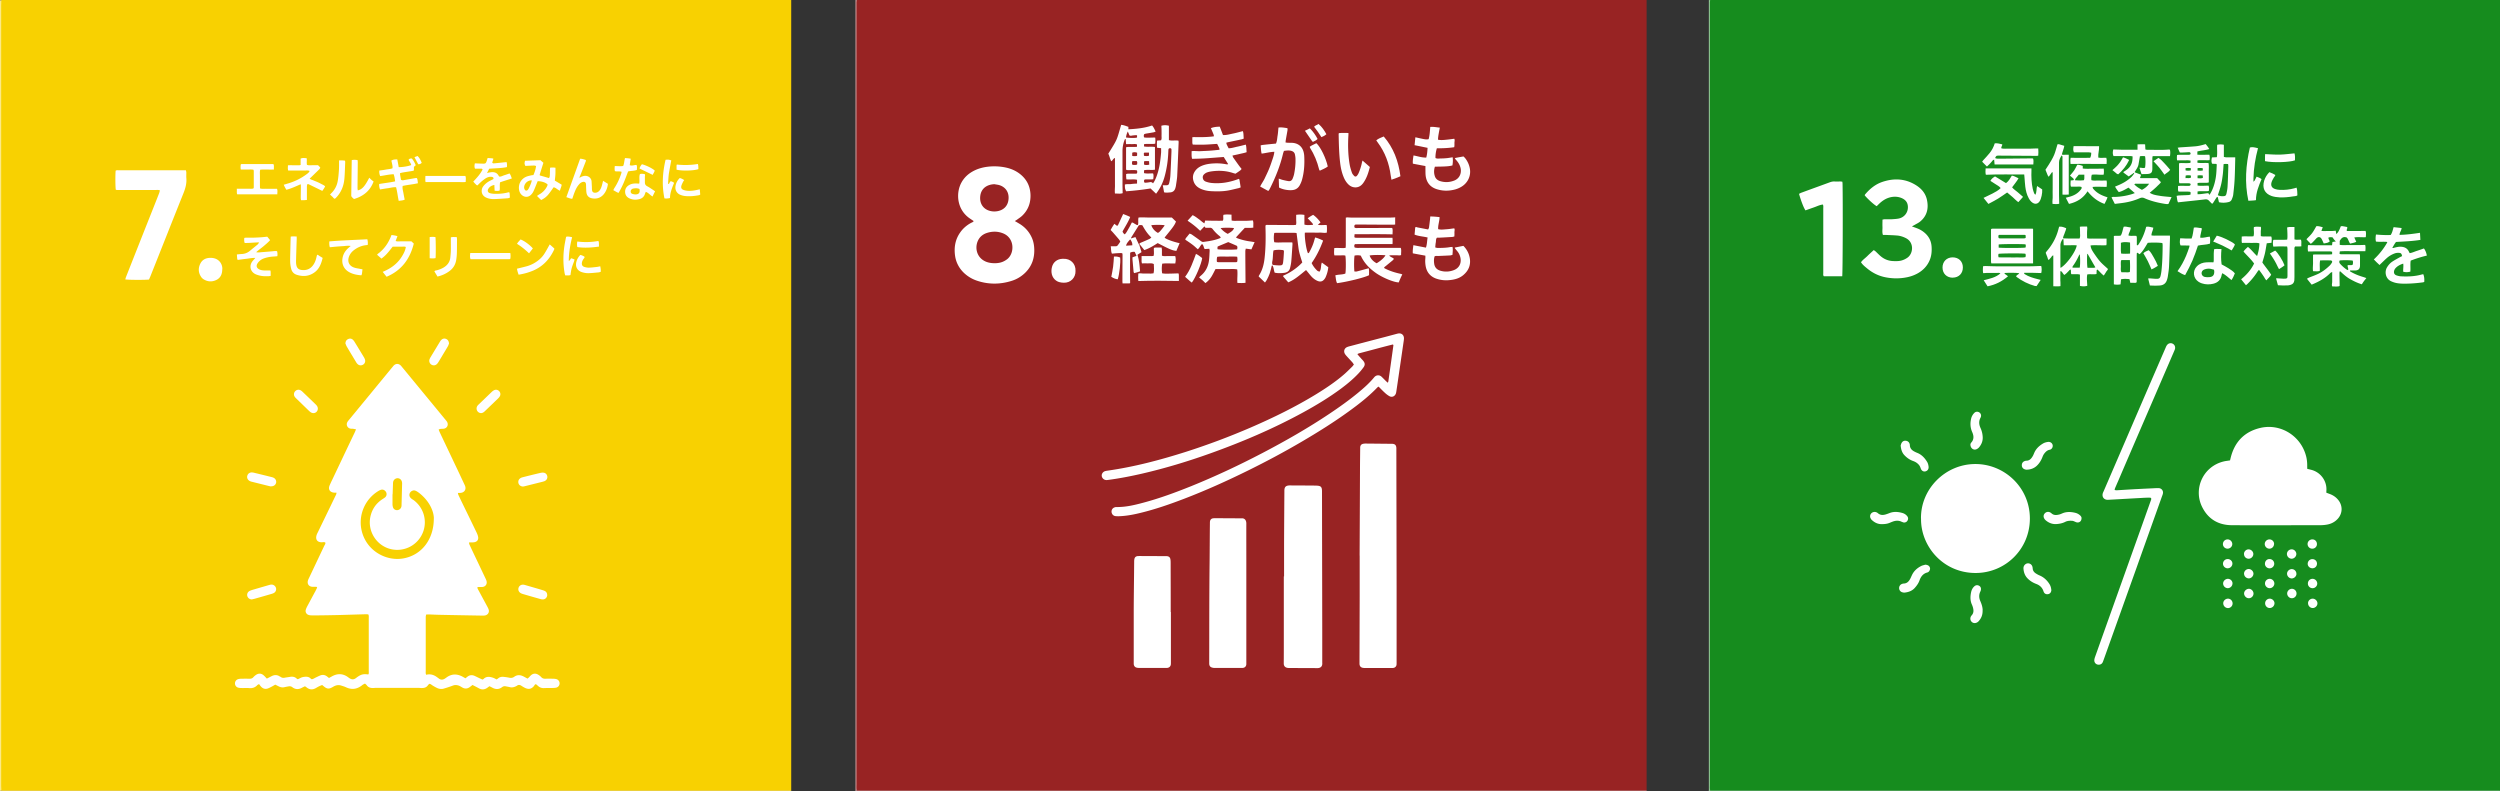
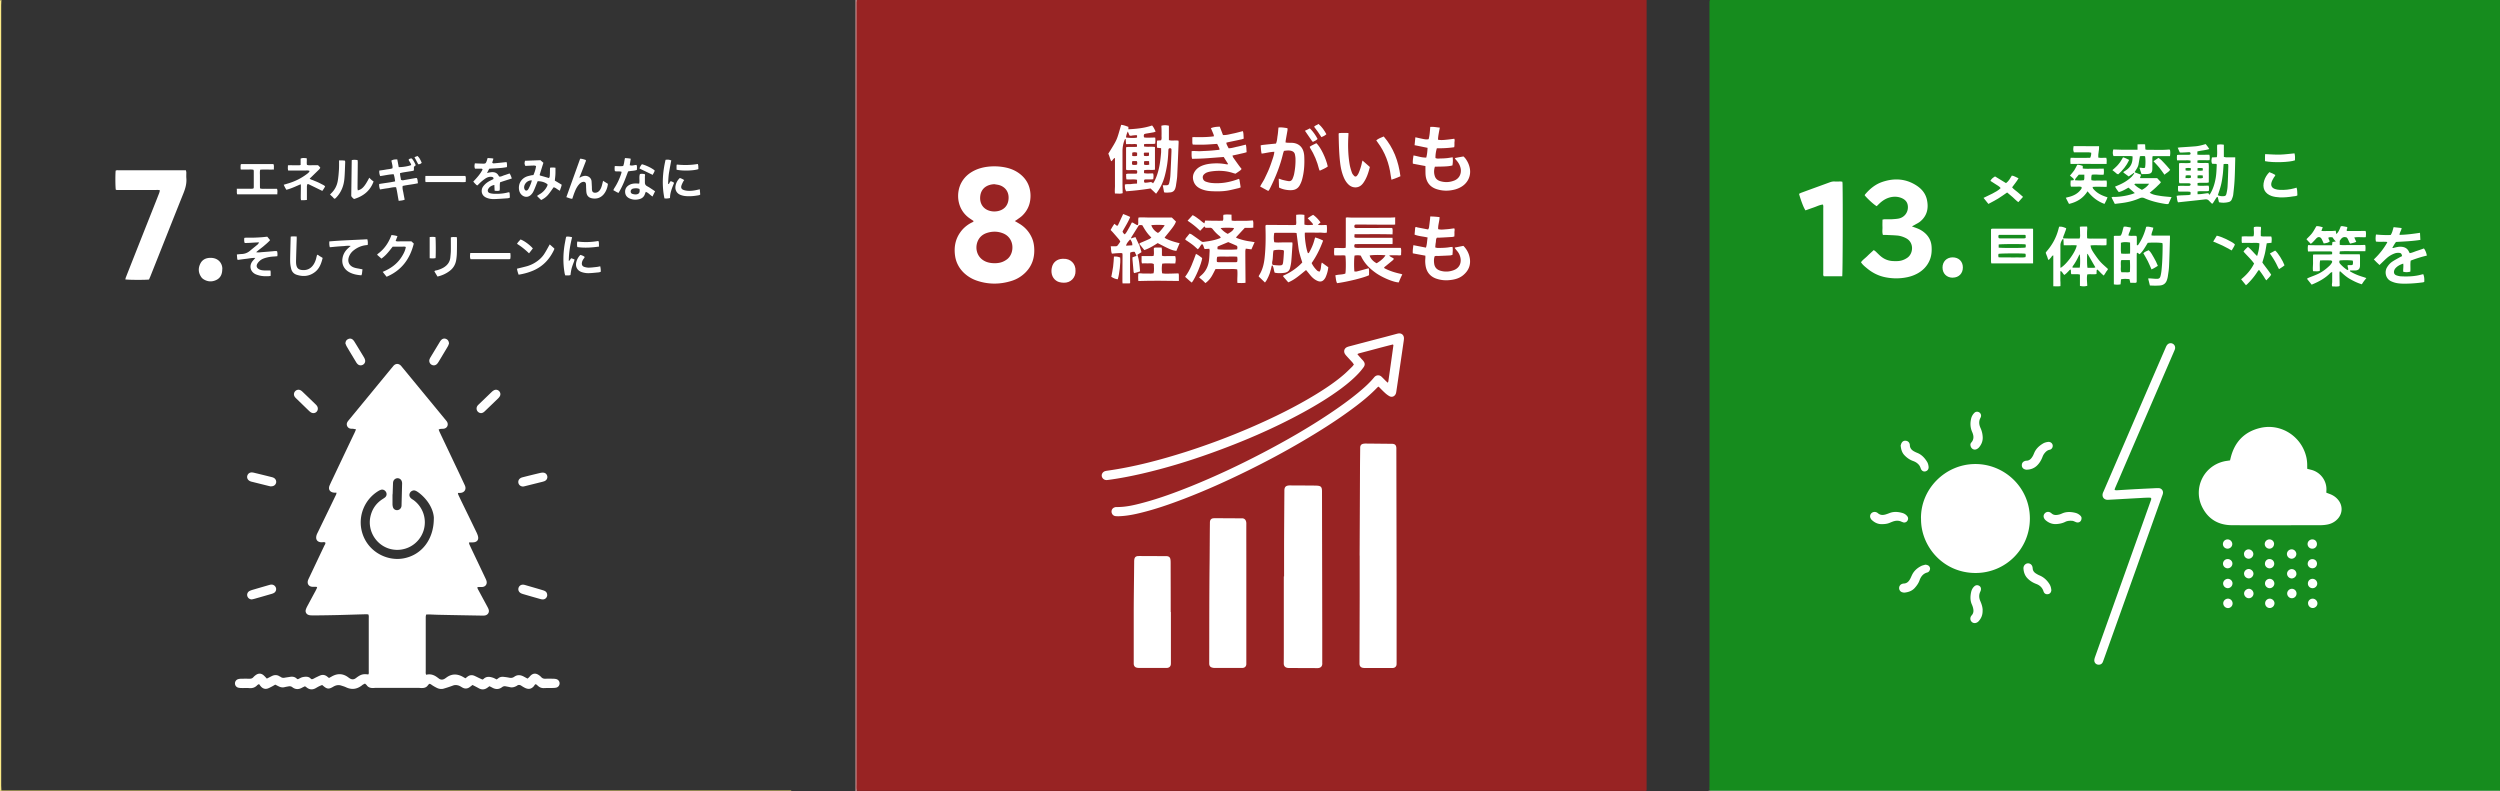
<svg xmlns="http://www.w3.org/2000/svg" id="_レイヤー_2" viewBox="0 0 398.09 126">
  <rect x="0" y="0" width="398.09" height="126" fill="#333333" stroke="none" />
  <defs>
    <style>.cls-4{fill:#fff}</style>
  </defs>
  <g id="_レイヤー_1-2">
    <path d="M272.32 0h125.77v125.88c-.21.11-.44.05-.66.05H272.94c-.2 0-.41.03-.61-.03-.21-.17-.12-.42-.12-.63.02-41.06 0-82.11 0-123.17V.42c0-.15-.02-.31.11-.43Z" style="fill:#168c1e" />
-     <path d="M272.32 0c-.01.11-.04.22-.04.33v124.61c0 .32-.04.63.05.95-.01.02-.03.03-.04.05-.07 0-.14.01-.18-.05V.01h.22Z" style="fill:#91c995" />
    <path d="M272.32 125.88h125.76c0 .04.01.09 0 .11-.02.02-.07 0-.11 0H272.32s-.05-.05-.07-.08c.02-.01.05-.02.07-.03Z" style="fill:#7dbe82" />
    <path d="M272.25 125.91s.05.06.07.08h-.17c-.11 0-.03-.08-.06-.11.05 0 .1.02.15.03Z" style="fill:#b2dab5" />
    <path class="cls-4" d="M367.41 74.66c.21.05.39.09.57.14 1.57.37 2.61 1.84 2.46 3.41v.25c.15.05.3.11.46.17.54.19 1.01.48 1.38.92.8.93.78 2.21-.06 3.1-.46.49-1.04.78-1.7.89-.35.06-.7.09-1.06.09-4.7 0-9.4.03-14.1 0-2.14-.02-3.77-.99-4.72-2.94-1.4-2.87.16-6.41 3.45-7.21.32-.08.66-.11 1.01-.17l.09-.36c.61-2.54 2.16-4.19 4.69-4.8 3.27-.79 6.59 1.28 7.37 4.64.1.44.14.88.14 1.33 0 .18 0 .37.01.56Zm-61.52 7.91c-.06-4.73 3.88-8.66 8.63-8.68 4.63-.02 8.7 3.7 8.71 8.67 0 4.9-3.92 8.7-8.69 8.68-5.2-.03-8.71-4.32-8.64-8.67Zm36.61-3.3c-.1 0-.2-.03-.31-.03-.39.01-.78.02-1.17.05-1.68.09-3.35.19-5.03.28-.13 0-.26.02-.39.02-.59-.02-.92-.47-.76-1.04.03-.12.1-.24.15-.36l3.39-7.86a5306.063 5306.063 0 0 1 6.46-14.95c.05-.12.1-.24.17-.35.21-.34.58-.47.92-.32.34.15.5.5.4.88-.03.11-.08.21-.12.31-1.56 3.61-3.12 7.23-4.68 10.84-1.43 3.31-2.85 6.61-4.27 9.92-.16.36-.31.72-.47 1.08-.03.08-.04.17-.07.28.25.08.47.04.68.03 1.02-.06 2.05-.13 3.07-.18.95-.05 1.9-.09 2.85-.14.15 0 .3-.01.45 0a.7.7 0 0 1 .64.87c-.03.16-.1.32-.16.48-1.33 3.74-2.67 7.48-4 11.23-1.66 4.64-3.31 9.27-4.97 13.91-.14.39-.27.77-.42 1.16-.1.26-.29.43-.58.46-.45.05-.82-.28-.79-.73.01-.2.08-.4.15-.59.6-1.69 1.2-3.37 1.8-5.06 2.05-5.74 4.1-11.49 6.15-17.23.29-.83.59-1.65.88-2.48.05-.14.13-.27.05-.45Zm-28.75-8.47c.02-.06.04-.22.14-.32.47-.52.41-1.09.16-1.67-.3-.67-.35-1.36-.19-2.08a1.873 1.873 0 0 1 .6-1.05c.22-.16.51-.15.73 0 .22.16.32.42.24.69-.02.05-.04.11-.06.15-.3.53-.25 1.07-.01 1.61.22.48.34.98.36 1.51.02.61-.2 1.13-.58 1.59-.1.12-.25.23-.4.3-.47.21-.97-.13-.98-.74Zm12.9 23.12c0 .36-.2.64-.52.69-.34.06-.62-.09-.73-.45-.19-.6-.6-.97-1.17-1.18-.53-.2-1-.49-1.39-.9-.41-.43-.58-.94-.63-1.51-.02-.27.06-.51.28-.7.37-.31.93-.17 1.11.28.05.12.07.25.08.38.02.32.19.56.44.74.2.13.41.26.63.35.68.28 1.19.75 1.58 1.36.19.29.28.6.31.94Zm-10.95 3.25c.03.74-.21 1.28-.62 1.74a.92.92 0 0 1-.41.27c-.29.09-.56.02-.76-.22-.19-.22-.21-.57-.05-.84.03-.05.06-.09.1-.13.36-.4.32-.85.19-1.31-.05-.16-.11-.32-.18-.47-.28-.67-.23-1.35-.07-2.03.08-.31.24-.59.48-.81.19-.17.41-.24.67-.14.23.09.37.26.39.5.01.14-.02.3-.08.43-.27.52-.25 1.04-.02 1.56.22.5.37 1.01.37 1.45Zm-13.04-26.25c.04-.12.08-.3.18-.45.16-.23.4-.33.68-.28.28.05.47.21.56.48.03.09.04.18.04.27.03.41.26.69.59.89.19.11.39.21.6.29.69.28 1.16.79 1.54 1.4.15.24.22.51.25.79.04.38-.16.67-.51.75-.3.08-.61-.1-.73-.45-.08-.23-.17-.45-.34-.63-.24-.27-.54-.45-.88-.57-.54-.19-.99-.51-1.38-.92-.41-.43-.55-.96-.61-1.59Zm3.85 19c.49 0 .76.22.82.54.04.24-.11.61-.43.7-.66.17-1.02.64-1.24 1.25-.16.46-.44.85-.77 1.22-.43.47-.98.66-1.58.73-.14.02-.3-.02-.44-.06a.69.69 0 0 1-.46-.69c.01-.31.21-.56.52-.65a.85.85 0 0 1 .22-.04c.54-.02.83-.37 1.05-.8.09-.18.17-.37.26-.56.31-.65.82-1.1 1.44-1.42.22-.12.49-.16.61-.2Zm16.2-15.12s-.2-.02-.33-.08a.65.65 0 0 1-.43-.66c0-.3.16-.53.45-.64.09-.03.18-.06.27-.06.52 0 .8-.35 1.03-.75.08-.14.14-.3.21-.46.29-.71.83-1.19 1.47-1.56.22-.12.49-.19.75-.22.54-.06.9.46.67.92-.09.18-.24.3-.43.33-.36.07-.6.3-.81.56-.15.18-.26.41-.34.63-.2.51-.48.97-.88 1.35-.41.39-.97.62-1.62.63Zm8.74 7.73c.01.5-.42.8-.89.61-.21-.08-.39-.2-.63-.21-.38-.02-.74 0-1.09.18-.44.22-.91.31-1.4.34-.65.04-1.21-.19-1.69-.6a.994.994 0 0 1-.24-.3c-.16-.29-.11-.6.11-.82.23-.24.57-.29.87-.12.06.04.13.08.18.13.38.35.82.29 1.27.18.14-.04.28-.1.42-.16.7-.31 1.42-.27 2.14-.09.27.07.52.21.73.4.14.13.24.29.23.47Zm-28.32.67c-.07-.03-.2-.06-.31-.11-.46-.23-.93-.21-1.41-.04-.16.06-.31.12-.47.19-.46.2-.94.23-1.42.22-.56-.02-1.04-.27-1.45-.65a.723.723 0 0 1-.17-.22.69.69 0 0 1 .06-.83c.22-.24.57-.31.87-.17.07.03.13.07.19.12.42.37.88.33 1.36.17.18-.06.35-.12.52-.19.66-.25 1.32-.2 1.98-.02.31.08.59.24.8.5.17.2.21.43.09.68-.12.24-.31.36-.64.36Zm62.53 5c.01.39-.33.76-.73.77a.77.77 0 0 1-.77-.73c-.01-.41.32-.75.73-.77.4-.01.75.32.77.73Zm-6.82 6.33c-.01.41-.36.74-.76.73-.39 0-.74-.37-.74-.76s.37-.74.77-.74c.39 0 .74.37.73.77Zm-1.52-6.33c.01-.41.37-.74.77-.72.4.02.74.38.72.77-.01.4-.38.74-.77.72a.733.733 0 0 1-.71-.77Zm10.93 3.97c.4 0 .74.35.74.76 0 .4-.36.75-.76.73a.734.734 0 0 1-.73-.76c0-.41.34-.74.75-.73Zm-2.56 2.35c0 .41-.34.75-.75.74-.4 0-.74-.36-.74-.76s.36-.74.76-.74.74.34.73.76Zm-11.67 1.54c0-.4.37-.74.77-.73.4 0 .73.36.72.77 0 .41-.36.75-.76.73a.77.77 0 0 1-.73-.77Zm6.67 0c0-.41.36-.74.76-.73.4.01.75.37.73.76a.77.77 0 0 1-.77.73c-.41 0-.73-.36-.72-.77Zm6.83 0c0-.41.35-.74.76-.73.4.01.75.37.74.76 0 .4-.37.74-.76.73-.4 0-.74-.36-.73-.76Zm-10.19-4.68c-.01-.41.31-.75.72-.77.39-.02.77.33.78.72.01.4-.33.76-.72.77-.4.01-.76-.32-.77-.72Zm8.35.01c-.02.4-.38.73-.78.72a.777.777 0 0 1-.72-.78c.01-.39.39-.73.78-.71.41.02.73.37.71.78Zm-10.19 1.53c0 .4-.35.74-.75.74a.76.76 0 0 1-.74-.75c0-.39.36-.74.76-.74.41 0 .74.34.74.75Zm12.73-7.03c.42 0 .73.34.72.76 0 .41-.35.74-.76.72a.74.74 0 0 1-.73-.76c0-.4.36-.73.77-.72Zm-13.48 4.61c-.41 0-.75-.32-.76-.73 0-.4.32-.74.74-.75.41 0 .76.32.76.72 0 .4-.33.75-.74.75Zm6.67 3.16c-.41 0-.74-.35-.74-.75 0-.41.34-.74.75-.74.4 0 .74.35.74.75s-.35.75-.75.74Zm-6.71-6.29c-.4 0-.75-.35-.73-.75.01-.41.34-.73.75-.73.4 0 .74.35.74.75s-.35.73-.76.73Zm7.41-.77c.01.41-.31.76-.71.77a.752.752 0 0 1-.77-.71c-.02-.4.31-.75.72-.77.42-.01.75.3.77.71Zm-.73 2.42c.41 0 .74.3.76.72.02.4-.31.75-.72.76-.42 0-.75-.31-.76-.72 0-.42.3-.75.71-.76Zm7.57.72c0 .42-.29.74-.72.75-.42 0-.76-.31-.76-.71 0-.41.32-.74.73-.75.42 0 .74.3.75.71Zm-64.48-53.68c.38.14.64.23.89.33.49.2.92.48 1.3.85.57.56.87 1.25.92 2.04.05.79-.02 1.56-.37 2.3-.38.82-.98 1.44-1.76 1.9-.72.42-1.5.65-2.32.76-.99.14-1.97.1-2.95-.1-1.08-.22-2.04-.71-2.88-1.41-.34-.28-.7-.56-.96-.97.27-.39.67-.65.99-.97.33-.33.68-.64 1.04-.97.11.08.2.13.28.2.26.24.5.5.77.73.58.51 1.26.79 2.03.82.49.02.97.03 1.44-.12.29-.09.55-.22.8-.39.98-.64 1.15-2.44-.18-3.13-.45-.23-.93-.39-1.44-.43-.58-.05-1.15-.06-1.73-.09h-.51c-.15-.43-.06-.84-.07-1.24-.02-.39 0-.78 0-1.2.14-.02.24-.06.34-.06h1.12c.35-.02.71-.04 1.06-.1.97-.16 1.68-1.06 1.5-2.14-.09-.55-.44-.89-.92-1.11-.55-.24-1.11-.29-1.7-.18-.72.14-1.32.5-1.85.99-.16.15-.32.31-.47.46-.39-.2-1.39-1.1-1.91-1.72.01-.04.02-.11.05-.14.76-.9 1.64-1.63 2.77-2.01 1.91-.64 3.75-.52 5.46.6.82.54 1.42 1.27 1.63 2.26.29 1.36.02 2.56-1.1 3.47-.26.21-.57.35-.86.52l-.42.23Zm-11.13 7.93h-2.92c-.14-.16-.09-.34-.09-.5V33.2c0-.2.04-.41-.06-.63-.51.05-.95.29-1.42.45-.46.16-.91.32-1.35.48-.26-.34-.7-1.47-1.03-2.63.1-.05.21-.12.33-.17 1.52-.56 3.04-1.11 4.57-1.67.25-.09.5-.15.76-.13.32.01.63 0 .95 0 .09 0 .18.02.29.04.01.13.03.24.03.35.06 2.72.03 14.09-.05 14.7Zm60.01-11.75c-.07-.3-.14-.59-.2-.86-.16-.02-.2.07-.25.15-.16.25-.32.51-.48.76-.04.06-.1.1-.17.17-.19-.18-.36-.35-.52-.52-.17-.17-.36-.22-.61-.19-1.42.17-2.85.31-4.3.47-.17-.33-.14-.68-.23-1.03.12-.02.22-.05.32-.06.52-.03 1.04-.04 1.56-.07.11 0 .21-.04.34-.07 0-.11.02-.2.02-.28 0-.1-.07-.17-.18-.18-.13-.01-.26-.02-.39-.02h-1.36c-.15-.28-.05-.57-.08-.9.15 0 .25-.02.36-.02.41 0 .82 0 1.23.01.09 0 .19 0 .28-.03.06-.02.11-.09.13-.15.03-.1-.03-.19-.13-.21-.13-.03-.26-.03-.39-.03h-1.26c-.02-.09-.06-.17-.06-.26v-2.8c0-.04.02-.07.04-.14.09 0 .2-.02.31-.02.48 0 .97.05 1.47-.03 0-.12.02-.22.03-.34-.37-.11-.72-.05-1.07-.06h-1.09c-.04-.28-.04-.55 0-.85.12-.01.22-.03.33-.03h1.4c.11 0 .23 0 .33-.04.05-.02.09-.11.09-.17 0-.06-.05-.16-.1-.18a.609.609 0 0 0-.27-.02c-.34.02-.67.04-1.01.05-.11 0-.22 0-.34-.01-.11-.25-.21-.48-.33-.76.14-.02.24-.04.34-.05.78-.05 1.56-.1 2.34-.16.6-.04 1.17-.18 1.77-.37.11.13.21.26.31.39.09.12.16.24.27.4-.63.21-1.27.22-1.9.39v.51c.66.05 1.29 0 1.91.01q.11.37.03.86c-.32.04-.65 0-.98.01-.31.01-.63-.04-.95.05v.35c.59.1 1.16 0 1.77.06.09.52.02 1.04.04 1.55.01.5 0 1 0 1.53-.12.02-.22.06-.32.06h-1.06c-.13 0-.26.02-.41.03v.4c.58.1 1.16.02 1.75.02.12.28.08.55.04.85-.11.01-.22.04-.33.04h-1.12c-.11 0-.22.02-.34.04v.43c.59.03 1.14-.13 1.72-.16.05.08.09.15.13.23.03-.01.08-.01.1-.03.49-.77.76-1.62.92-2.5.14-.74.15-1.48.19-2.23 0-.03-.03-.06-.06-.13-.22 0-.46-.02-.69-.03-.12-.37-.12-.48-.02-1 .25-.01.5-.03.78-.04.12-.66 0-1.31.06-1.98.36-.07.7-.07 1.06 0v1.94c.14.02.26.06.38.06h1.43v.33c-.03 1.08-.04 2.16-.1 3.24-.04.8-.13 1.6-.22 2.39-.03.25-.13.5-.23.74a.69.69 0 0 1-.49.42c-.51.13-1.03.15-1.54.03Zm.73-6.11c-.05.62-.07 1.18-.14 1.73s-.15 1.11-.29 1.65c-.13.53-.32 1.05-.49 1.58.36.14.5.16.84.15.35-.01.46-.08.54-.44.08-.36.15-.73.17-1.1.06-1.08.09-2.16.12-3.24 0-.11-.02-.21-.04-.34-.16 0-.28-.02-.41-.02-.09 0-.18.02-.31.03Zm-4.15 2.25c.29 0 .56.07.85-.06 0-.12-.02-.24-.03-.39-.18 0-.32-.02-.47-.02-.11 0-.22.02-.35.03v.43Zm-1.07-1.6c-.29-.04-.56-.06-.85.02 0 .12.01.22.02.34.29.05.56.07.83-.02v-.35Zm1.07.38c.3.03.55.05.84-.02 0-.13-.01-.24-.02-.36-.29-.03-.54-.05-.82 0v.38Zm-1.92 1.21c.33-.05.61.07.88-.11-.01-.11-.02-.21-.04-.32-.29-.04-.54-.06-.82.02 0 .12-.01.22-.02.41Zm24.47 17.21c-.36.08-.72.03-1.11.03-.1-.26 0-.5 0-.73v-1.57c-.13.07-.22.09-.28.14-.83.87-1.86 1.41-2.99 1.88l-.75-.94c.1-.06.18-.12.27-.16.48-.2.98-.37 1.45-.59.72-.33 1.34-.81 1.91-1.36.14-.14.26-.31.36-.49.08-.15-.03-.31-.2-.32-.56-.02-1.11-.02-1.69 0-.12.57-.02 1.11-.06 1.66-.34.13-.69.05-1.07.06-.07-.45 0-.89 0-1.33-.01-.43 0-.85 0-1.31.13-.01.24-.03.35-.03h2.18c.16 0 .33-.02.51-.03v-.4c-.12-.02-.25-.06-.37-.06-1.01 0-2.01 0-3.02.01h-.45c-.06-.35-.05-.66 0-1.01 1.28.04 2.54.02 3.82.03.03-.19.05-.35.07-.53.16-.02.31-.05.54-.08-.13-.14-.23-.23-.3-.33-.08-.1-.14-.21-.22-.32-.21-.03-.43-.06-.65.03-.05.25.18.41.19.63-.3.2-.36.22-.95.31-.1-.23-.2-.46-.32-.69-.19-.38-.56-.43-.85-.13-.2.22-.4.44-.61.65-.08.08-.17.14-.28.23-.24-.25-.48-.48-.69-.74.31-.32.63-.61.89-.95.26-.34.45-.72.69-1.12.33-.04.66.07 1.02.17-.08.2-.14.36-.22.57.28.05.52.03.75.03h.78c.24 0 .48-.03.75-.05.03.18.06.33.1.54.4-.38.54-.82.71-1.25.09 0 .17-.03.24-.02.26.04.51.09.76.14.13.23-.16.4-.02.64h1.48c.48 0 .97-.02 1.48-.02.12.31.06.64.04 1-.61.04-1.2-.06-1.83.04.11.26.21.47.31.7-.33.15-.65.21-.98.28-.22-.32-.29-.7-.52-.96-.61-.24-.89.13-1.13.53v.63c.46.08.91.03 1.35.04h1.34c.45 0 .89-.02 1.36-.03.09.32.06.64.03 1h-2.03c-.67 0-1.34-.03-2.04.03-.01.14-.03.26-.04.4.09.02.16.06.23.06h2.99c.02.13.04.24.04.34v1.52c-.04.49-.25.69-.75.72h-.83c-.05.14.05.18.13.22.6.35 1.24.6 1.9.8.17.05.34.11.56.19-.15.2-.28.35-.4.51-.11.15-.21.31-.32.48-.68-.2-1.29-.5-1.89-.84-.58-.33-1.08-.78-1.54-1.22-.06.02-.09.02-.1.03-.01.01-.02.03-.02.05 0 .11-.02.22-.01.33 0 .61.02 1.23.03 1.84 0 .02-.01.03-.03.07Zm.08-4.09c-.12.21-.05.39.1.55.33.36.69.68 1.1.94.04.02.1 0 .15 0 .06-.27-.13-.5-.08-.74.29-.08.56.07.81-.1.05-.22.06-.43 0-.64-.44-.08-1.57-.09-2.07-.02Zm-37.12-3.51v.84c0 .07-.02.14-.04.23-.84.05-1.68-.05-2.51.03.05.43.16.7.66 1.42.3.43.6.86.95 1.24s.76.71 1.16 1.09c-.04.2-.22.32-.31.5-.1.18-.22.34-.35.55-.4-.29-.67-.66-1.01-.95-.15.03-.12.14-.13.23-.01.15-.01.29-.02.47-.48.11-.97-.02-1.47.07-.12.61-.02 1.22 0 1.81-.41.11-.68.11-1.17.02v-1.81c-.12-.02-.24-.05-.36-.06h-1c-.14-.24-.01-.5-.13-.75-.16.05-.23.18-.33.28-.11.1-.21.22-.32.32-.11.1-.23.19-.33.27-.26-.16-.3-.5-.61-.63-.06.18-.03.34-.04.5v.95c0 .15.02.3.02.45v.51c-.4.07-.76.02-1.14.03v-4.92c-.24.05-.27.24-.38.35-.12.12-.22.25-.35.39-.17-.17-.17-.39-.25-.56-.08-.19-.15-.38-.23-.6.05-.08.11-.18.18-.26.89-1.03 1.52-2.2 1.86-3.53.03-.12.07-.25.1-.36.4-.02.53 0 1.12.24-.02.27-.16.52-.24.78-.08.26-.24.5-.26.83.89.05 1.75.04 2.63.03.15-.32.07-.64.08-.95 0-.29-.02-.59-.03-.92.38-.07.75-.01 1.15-.04.01.13.04.24.03.34-.05.5-.04 1-.02 1.53.36.09.69.04 1.02.05h2.08Zm-7.33 4.68c.96-.53 2.47-2.65 2.58-3.59-.68-.06-1.37.02-2.07-.02-.02-.35-.03-.66-.05-.97-.07 0-.13 0-.14.02-.2.3-.34.61-.34.98v3.3c0 .07.01.14.02.27Zm4.29-.02h1.03c.08 0 .16-.05.23-.07-.42-.72-.81-1.41-1.21-2.1 0-.01-.02-.03-.04-.04h-.05c-.05.65-.04 1.74.04 2.21Zm-1.23-.02c.09-.53.08-1.69 0-2.12-.04.05-.08.08-.1.12-.28.62-.61 1.23-1.02 1.78-.03.05-.02.13-.04.22h1.17Zm5.47-5.05c.4-.07.74.04 1.07-.07.25-.42.29-.92.46-1.39.38-.09.72.1 1.08.09.1.18 0 .31-.04.45-.07.28-.26.53-.28.85.42.12.83 0 1.27.07.02.09.06.19.06.3v1.16c.18.08.23-.05.28-.13.46-.68.8-1.43 1.05-2.22.06-.18.1-.36.16-.56.39-.09.75.07 1.13.13-.03.44-.3.79-.29 1.23.33.07.65.03.96.04h1.98c0 .13.01.24.01.34-.05 1.51-.08 3.02-.15 4.53-.02.56-.12 1.11-.2 1.67-.03.18-.08.36-.14.54-.18.54-.57.82-1.12.86-.52.04-1.04.03-1.59 0-.09-.37-.18-.72-.28-1.12.11 0 .2-.02.28-.01.37.02.74.07 1.11.07.36 0 .5-.12.59-.47.07-.29.12-.59.15-.88.14-1.32.17-2.64.18-3.97 0-.13-.02-.25-.04-.37-.42-.09-1.63-.11-2.33-.04-.18.3-.37.62-.57.93-.2.31-.42.61-.73.88-.12-.08-.23-.16-.35-.24-.04.03-.09.05-.09.07-.01.15-.02.3-.02.45v3.92c0 .09 0 .18-.01.26-.15.15-.33.09-.49.09h-.52c-.04-.2-.08-.37-.13-.58-.44-.04-.88-.08-1.35.03-.02.27-.04.52-.07.8-.37.07-.71.06-1.07 0v-7.69Zm2.51 3.84h-1.17c-.07 0-.14.03-.23.04-.06.32-.04.64-.03.95 0 .31-.07.63.09.96h.66c.22 0 .44.03.68-.05.05-.62.04-1.23 0-1.91Zm.03-2.79c-.68-.1-1.1-.09-1.46.05.03.56-.05 1.13.05 1.71.47.04.91.04 1.41 0 .02-.6.01-1.17 0-1.77Zm.5-11.01c-.23.16-.46.32-.71.49-.29-.21-.57-.42-.84-.62-.03-.14.09-.15.15-.2.04-.03.1-.06.14-.09.85-.54 1.19-1.19 1.16-2.29-.12-.02-.24-.05-.36-.05h-2.68c-.13-.36-.14-.57-.03-1.05.42.01.85.03 1.27.04h2.59v-.85c.22 0 .42-.02.62-.02.18 0 .37 0 .59.02.01.27.03.53.04.81.11.02.22.06.32.06 1.14-.02 2.28.06 3.41-.05.05 0 .11.02.18.03.08.33.06.66.01 1.02h-2.76c-.02.14-.05.24-.05.35v1.74c-.03.51-.19.7-.71.75-.33.03-.67.02-1.01.03-.11-.33-.22-.66-.33-1.01.32-.06.63.14.89-.03.09-.5.09-1.36 0-1.81-.27-.04-.54-.05-.82.01-.08.46-.15.9-.23 1.33-.09.44-.38.79-.62 1.21.36.14.69.26 1.02.39q-.02.21-.15.45c.04.12.14.1.23.1h2.5c.18.19.38.41.6.64-.17.26-.39.43-.58.62-.18.19-.38.36-.57.53-.21.18-.42.36-.64.54.43.25.66.34 1.71.5.57.09 1.15.12 1.77.19l-.5 1.09c-.21.05-.43 0-.65-.03-1.09-.18-2.16-.44-3.17-.89-.27-.12-.48-.11-.74 0-.98.44-2.01.68-3.07.8-.29.04-.59.07-.91.11-.09-.18-.17-.35-.26-.51-.08-.16-.16-.33-.26-.52.19-.12.38-.08.55-.08.94-.03 1.85-.18 2.75-.46.12-.04.24-.09.41-.15-.35-.3-.66-.57-1.01-.87-.49.27-.96.57-1.54.71-.23-.26-.42-.55-.6-.87.15-.06.26-.11.38-.16.82-.33 1.58-.76 2.22-1.37.15-.14.26-.31.39-.47.04-.05.1-.11.01-.17-.02-.01-.08.04-.12.06Zm2.54 1.65h-1.43c-.15 0-.3-.01-.45 0-.15.01-.33-.07-.48.1.35.38.78.63 1.21.87.45-.23.83-.52 1.14-.96Zm38.88 10.23c.38-.1.75-.21 1.15-.2.64.01 1.12.25 1.37.86.02.05.06.09.1.16.41-.06.77-.25 1.16-.37.37-.12.74-.25 1.1-.38.25.36.38.68.46 1.14-.87.2-1.71.47-2.57.8-.1.59 0 1.19-.06 1.76-.48.1-.68.11-1.13.01-.04-.41.07-.84 0-1.29-.51.16-.95.39-1.28.79a.97.97 0 0 0-.18.4c-.06.31.06.56.36.67.22.08.47.14.7.16 1.14.06 2.27.02 3.38-.3.07-.02.15-.02.22-.03.14.39.18.66.15 1.22-.06.02-.13.06-.2.07-.96.13-1.93.21-2.9.21-.54 0-1.08-.02-1.61-.17-.21-.06-.42-.14-.62-.24-.81-.4-1.03-1.44-.61-2.17.22-.37.5-.7.87-.94.36-.24.74-.44 1.11-.65.14-.08.29-.15.43-.22-.08-.38-.16-.48-.43-.51-.28-.03-.56 0-.82.11-.44.17-.84.41-1.19.72-.32.28-.62.59-.93.88-.07.06-.13.13-.22.22l-.46-.43c-.14-.14-.28-.29-.45-.46.86-.81 1.57-1.7 2.15-2.73-.16-.12-.31-.07-.45-.08-.15-.01-.3 0-.45 0h-.45c-.15 0-.29-.02-.46-.03-.1-.38-.06-.74 0-1.13.8.08 1.57.11 2.34.08.27-.39.33-.82.47-1.25.43.05.83.09 1.27.14-.02.4-.32.68-.33 1.09 1.09-.02 2.15-.16 3.26-.33l.06 1.13c-1.3.21-2.59.25-3.88.33-.21.26-.36.55-.53.84l-.06.12h.16Zm-57.37 2.45h-6.64c-.02-.1-.05-.2-.05-.31V36.6c0-.04.01-.07.03-.14.07-.02.16-.05.24-.05h6.36c.02.02.03.03.05.04.01.01.02.03.02.05v5.43Zm-5.48-2.51c.62.08 3.86.07 4.28-.01.06-.17.07-.35 0-.51-.6-.07-3.84-.06-4.27.02v.5Zm.01 1.54c.49.03.97.01 1.45.02.46 0 .93.01 1.39 0 .48-.01.96.06 1.43-.05.04-.2.07-.38-.03-.54-.62-.08-3.84-.06-4.25.02-.07.17-.06.35 0 .56Zm4.3-3.5c-.08-.04-.12-.07-.15-.07h-4.07c-.03 0-.06.04-.11.07 0 .14-.07.31.07.46.05.01.11.03.16.03h3.84c.08 0 .17-.04.26-.07v-.43Zm9.86-7.02c-.72 1.14-1.72 1.73-2.96 2.02-.17-.32-.33-.63-.51-.98.21-.06.39-.11.57-.15.7-.19 1.32-.51 1.78-1.1.1-.13.23-.25.15-.46-.26-.11-.54-.05-.81-.06h-.87c-.11-.31-.06-.63-.04-.99.11 0 .2-.01.29-.02.07 0 .13-.03.2-.04.02-.23-.15-.31-.27-.42-.11-.1-.22-.19-.34-.28.24-.3.48-.56.68-.85.18-.28.32-.58.49-.89.3 0 .58.09.87.19v.41c.57.08 1.13.03 1.68.04.54 0 1.08-.01 1.65-.02.06.32.05.62 0 .96-.64.07-1.27-.09-1.89.02q-.12.37-.06.86c.39.12.8.04 1.2.06.39.01.78 0 1.21 0 .08.32.03.64.02 1-.76.02-1.48-.06-2.25.02.04.12.05.22.1.28.47.58 1.1.95 1.79 1.2.15.06.31.11.49.17-.12.38-.3.7-.48 1.05-1.08-.39-1.93-1.05-2.69-2Zm-.52-2.64h-.88c-.19.23-.37.44-.54.66-.04.05-.04.13-.06.23.49.04.95.06 1.42-.01.02-.1.05-.19.06-.28v-.6Zm27.03 14.15c-.49-.7-1.13-1.25-1.68-1.9.19-.3.44-.51.7-.74.55.42.93.97 1.46 1.45.23-.68.35-1.33.37-2.02-.49-.14-.95-.05-1.41-.07-.44-.01-.89 0-1.37 0-.09-.33-.02-.66-.04-1.01.64-.09 1.25.03 1.88-.05.15-.48 0-.96.06-1.45.36-.13.72-.04 1.1-.06.08.28 0 .52 0 .75v.73c.3.1.58.05.86.06h.8c.14.32.06.65.05 1.01-.26.03-.51.05-.76.08-.1.54-.17 1.06-.28 1.56-.11.49-.27.97-.42 1.5.43.63.95 1.24 1.4 1.93-.17.35-.49.58-.75.91-.19-.17-.28-.37-.39-.55-.12-.19-.25-.37-.38-.56-.13-.18-.26-.36-.42-.57-.1.13-.19.22-.26.33-.45.71-.99 1.35-1.59 1.94-.06.06-.14.11-.22.19-.26-.32-.5-.62-.77-.95.85-.69 1.57-1.49 2.06-2.5Z" />
-     <path class="cls-4" d="M329.42 24.63v6.35c-.16 0-.33.02-.49.02-.16 0-.33 0-.51-.01v-5.77c0-.15.06-.33-.13-.48-.22.36-.42.7-.42 1.13v5.15c0 .46.02.93.03 1.43-.35.07-.69.05-1.06.02-.07-.44.05-.86.02-1.28-.02-.41 0-.82 0-1.23v-2.52c-.13-.06-.16.06-.21.12-.13.18-.26.36-.42.59-.08-.11-.14-.17-.17-.25-.12-.29-.24-.58-.35-.87 1.63-2.44 1.44-2.57 1.92-4.06.07 0 .17-.02.25 0 .27.07.53.16.83.25-.07.48-.28.9-.39 1.38.19.09.37.03.55.04.17.01.33 0 .57 0Zm-10.58-1.64c0 .25-.23.4-.14.64.38.09.77.03 1.16.04h3.51c.39 0 .77-.05 1.19-.03.04.4.03.76 0 1.15-.11.01-.18.03-.25.03-2.01-.01-4.03-.03-6.04-.04-.39 0-.39 0-.58.39.23.11.47.11.71.1 1.73-.01 3.47-.03 5.2-.05.04 0 .07.01.14.03.11.29.05.6.04.94-2.06-.01-4.1 0-6.17 0-.02-.28-.05-.51-.07-.77-.23.05-.31.24-.43.37-.12.12-.22.25-.34.37-.13.13-.27.25-.38.36-.26-.27-.5-.5-.76-.77.04-.05.09-.14.16-.22.35-.39.72-.76 1.04-1.17.36-.45.63-.96.81-1.54.4-.03.77.05 1.17.16Zm-2.97 21.64c.95-.25 1.9-.42 2.67-1.1-.19-.13-.38-.06-.55-.07-.19-.01-.37 0-.56 0h-1.06c-.18 0-.36.03-.58.04-.07-.37-.05-.72-.02-1.1.11-.01.21-.04.32-.04.63.01 1.27.05 1.9.05h5.09c.54 0 1.08-.03 1.62-.05h.34c.09.38.09.75 0 1.12-.48-.01-.94-.03-1.41-.04h-1.3c-.05.15.03.18.09.22.62.4 1.32.6 2.02.78.16.04.32.08.51.13-.23.35-.43.65-.65.98-.09 0-.18 0-.26-.01-1.07-.3-2.05-.79-2.94-1.45-.03-.02-.03-.06-.06-.11.09-.22.39-.25.5-.48-.46-.07-1.63-.09-2.35-.03-.02.17.14.19.23.27.09.08.2.15.33.25-.97.83-2.03 1.36-3.26 1.6-.21-.33-.41-.63-.62-.97Zm40-1.1c-.14.37-.3.72-.54 1.07-.48-.38-.89-.81-1.46-1.1-.04.12-.09.2-.1.28-.13.77-.6 1.22-1.34 1.4-.61.15-1.22.14-1.82-.06-.19-.06-.38-.15-.55-.27-.83-.56-.95-1.71-.25-2.43.42-.44.96-.62 1.56-.65.35-.02.71 0 1.09 0 .02-.09.05-.2.05-.3 0-.37-.01-.75 0-1.12 0-.22.04-.44.06-.67.4-.09.77 0 1.17-.02-.08.83-.09 1.63.02 2.44.37.21.76.39 1.11.63.35.23.73.45 1 .8Zm-3.31-.58c-.21-.06-.37-.11-.53-.14-.34-.06-.67-.03-.99.09-.22.08-.39.22-.45.46-.08.33.13.66.5.74.23.05.48.05.72.03.54-.04.79-.32.78-.88 0-.09-.02-.18-.04-.31Zm10.17 2.48c-.11-.38-.2-.72-.29-1.06.06-.12.16-.06.24-.05.32.02.63.05.95.06.18 0 .37.02.57-.1.02-.1.05-.2.05-.31v-4.36c0-.11-.03-.21-.06-.36-.73-.04-1.45-.02-2.2.02-.08-.38-.09-.72 0-1.08.74-.03 1.46.03 2.21-.03.07-.33.04-.65.04-.96 0-.32-.03-.63-.05-.98.1-.02.2-.06.3-.07h.87v1.97c.35.12.69.01 1.04.05.12.33.02.68.06 1.05-.14.01-.25.03-.35.03h-.65c-.15.18-.1.37-.1.55v4.3c0 .19 0 .37-.02.56-.05.34-.22.59-.57.69-.13.03-.25.08-.38.09-.54.03-1.08.03-1.66-.02Zm-40.39-17.65c-2.08.02-4.09-.05-6.12.05-.1-.34-.05-.67-.04-1.02h7.3v.33c-.04.99 0 1.98.21 2.95.05.24.14.46.22.69.03.08.11.14.18.24.27-.45.14-.95.29-1.4.29.2.55.37.81.54.05.57-.14 1.48-.4 1.88-.28.44-.72.53-1.15.23-.27-.18-.45-.44-.6-.72-.31-.57-.46-1.18-.54-1.81-.06-.46-.08-.93-.12-1.39-.01-.16-.03-.33-.05-.56Zm24.41 15.38c.58-.79 1-1.6 1.36-2.44.2-.46.35-.94.52-1.42.02-.05 0-.11.01-.2-.49 0-.96-.02-1.43-.02-.13-.38-.13-.56-.04-1.14.6.05 1.21.05 1.81.04.23-.58.25-1.16.36-1.74.42-.09.81.09 1.19.07.13.11.06.23.04.33-.06.29-.13.58-.19.87-.02.1-.02.21-.03.33.54.09 1.02-.13 1.53-.16.08.37.07.73.03 1.11-.62.21-1.27.16-1.92.32-.13.39-.27.79-.41 1.19-.15.4-.3.8-.47 1.2-.17.39-.36.78-.55 1.16-.19.38-.4.75-.61 1.15-.45-.13-.79-.38-1.21-.63Zm12.81-19.58c-.43 1.6-.69 3.2-.73 4.83v.53c.11-.11.18-.15.2-.2.1-.19.19-.39.3-.61.29.11.54.2.79.39-.45 1.08-.89 2.14-.89 3.35-.4.09-.79.05-1.21.1-.61-2.86-.41-5.68.24-8.48.41-.09.51-.08 1.3.11Z" />
    <path class="cls-4" d="M316.63 32.48c-.27-.33-.51-.63-.78-.97.49-.24.96-.45 1.42-.69.46-.24.92-.48 1.31-.87-.22-.29-.53-.43-.8-.61-.27-.19-.56-.36-.84-.54.21-.34.29-.42.74-.71.57.35 1.15.71 1.75 1.07.43-.31.66-.76.93-1.2.39.05.69.28 1.06.43-.29.53-.68.96-1.02 1.44.25.32.59.51.88.77.27.25.57.47.86.75-.26.29-.5.55-.75.84-.34-.23-.59-.53-.88-.78-.3-.25-.6-.5-.9-.76-.5.34-.96.68-1.45.98-.49.3-1.01.56-1.53.84Zm17.49-7.39c.44.11.85 0 1.28.04.1.33.06.65.04.98-1.92-.03-3.81 0-5.74-.01-.03-.32-.05-.63.02-.97 1.06 0 2.1.02 3.11 0q.18-.34.17-.81c-.12-.02-.24-.06-.36-.06h-2.4c-.13-.36-.13-.43-.05-.99 1.35 0 2.7 0 4.06.01.04.61-.18 1.17-.13 1.8Zm27.26 2.33c.34.13.65.26.93.44-.01.18-.15.27-.22.39-.13.25-.29.48-.37.75-.17.54.02.92.55 1.1.23.08.47.12.71.13.81.05 1.6-.04 2.38-.25.1-.03.21-.06.34-.1.14.43.09.83.13 1.23-.21.15-.44.12-.66.16-.72.12-1.44.19-2.17.16-.43-.02-.86-.08-1.26-.21-1.13-.39-1.55-1.28-1.2-2.45.15-.5.43-.95.83-1.36Zm-50.42 16.8c-.96 0-1.63-.64-1.64-1.6-.01-.95.65-1.63 1.6-1.64.97 0 1.63.63 1.64 1.59.01.96-.64 1.63-1.6 1.64Zm49.71-18.56v-.74c0-.13.01-.25.02-.38.81.03 1.58.1 2.35.08.77-.02 1.55-.13 2.33-.2.1.38.09.75.07 1.11-.84.32-3.54.4-4.78.13Zm-8.25 12.8c.22-.35.4-.65.57-.93.71.12 2.42.93 2.88 1.37-.03.22-.17.4-.27.59-.07.13-.15.25-.24.39-.5-.27-.96-.54-1.44-.77-.47-.23-.95-.41-1.51-.65Zm-8.81 3.87c-.32.23-.65.39-1.01.57-.21-.46-.39-.91-.6-1.33-.21-.41-.45-.81-.7-1.24.22-.24.53-.35.85-.49.38.33.57.78.82 1.18.25.41.45.85.64 1.32Zm20.16-.08c-.25.24-.56.39-.87.61-.19-.3-.29-.6-.44-.87-.15-.28-.3-.56-.47-.82-.16-.27-.35-.52-.54-.81.3-.17.57-.32.84-.46.43.34 1.21 1.58 1.49 2.35Zm-24.73-16.78c-.42.93-1.03 1.65-1.73 2.28-.24-.01-.34-.19-.49-.3-.15-.11-.28-.23-.45-.36.25-.22.48-.41.68-.62.19-.2.38-.41.54-.64.17-.24.31-.5.47-.78.34.08.63.25.98.42Zm3.87.2c.29-.19.53-.36.79-.53.4.22.67.58.98.89.31.32.59.67.89 1.01-.24.36-.61.5-.91.78-.29-.4-.54-.77-.81-1.11-.28-.34-.59-.66-.94-1.04Z" />
    <path d="M136.43 0H262.2v125.88c-.21.11-.44.05-.66.05H137.05c-.2 0-.41.03-.61-.03-.24-.26-.13-.6-.13-.88.07-21.85.01-43.71.02-65.56 0-19.61.03-39.22-.02-58.82 0-.21-.08-.45.12-.63Z" style="fill:#982323" />
    <path d="M136.43 0c-.01.13-.04.26-.04.39v124.5c0 .33-.04.67.05 1-.01.02-.03.03-.04.05-.07 0-.14.01-.18-.05V0h.22Z" style="fill:#cf9797" />
-     <path d="M136.44 125.88h125.77c0 .04.01.09 0 .11-.02.02-.07 0-.11 0H136.45s-.05-.05-.07-.09c.02-.01.05-.02.07-.03Z" style="fill:#c58484" />
    <path d="M136.36 125.91s.05.06.07.09h-.17c-.11 0-.03-.08-.06-.11.05 0 .1.02.15.03Z" style="fill:#ddb7b7" />
    <path class="cls-4" d="m216.5 88.46.06-13.54c0-1.16.02-2.31.03-3.47v-.22c.03-.33.19-.51.51-.57.11-.02.22-.03.33-.03 1.38.01 2.76.03 4.14.04h.11c.45.02.64.21.67.65v.28c.01 7.31.03 14.63.04 21.94v11.92c0 .13 0 .26-.01.39-.04.28-.24.47-.52.51-.11.02-.22.01-.33.01h-4.09c-.13 0-.26 0-.39-.02-.37-.06-.55-.27-.57-.64v-.45l.03-10.24v-6.55h-.02Zm-12.03 3.32v-5.09c.01-2.82.03-5.64.05-8.45v-.17c.02-.52.22-.73.75-.77.15-.01.3 0 .45 0 1.12 0 2.24.01 3.36.02.19 0 .37 0 .56.01.7.03.86.2.87.88v.11c.01 7.3.03 14.59.04 21.89v5.32c.06.61-.29.87-.82.86-1.46-.02-2.91-.01-4.37-.02-.09 0-.19 0-.28-.01-.41-.05-.67-.27-.66-.75.01-1.12.01-2.24.01-3.36V91.78h.04Zm16.52-30.8c.05-.15.08-.22.09-.29.27-1.9.54-3.8.8-5.71 0-.03-.03-.06-.07-.13-1.8.44-3.59.95-5.39 1.41-.08.02-.16.07-.28.12.21.29.44.51.64.75.1.11.21.21.3.33.28.34.31.66.05 1.02-.24.33-.5.65-.78.95-.84.9-1.79 1.69-2.78 2.43-1.91 1.42-3.93 2.64-6.01 3.78-4.77 2.61-9.76 4.74-14.88 6.57-3.55 1.27-7.16 2.36-10.83 3.21-1.78.41-3.58.76-5.39 1-.11.01-.22.03-.33.02a.756.756 0 0 1-.69-.63c-.05-.33.17-.67.51-.78.12-.04.25-.06.38-.08 4.26-.6 8.4-1.7 12.5-3 3.5-1.12 6.94-2.41 10.32-3.87 3.58-1.55 7.08-3.26 10.42-5.3 1.53-.94 3.02-1.93 4.38-3.1.47-.4.9-.84 1.34-1.27.11-.1.19-.23.3-.36-.08-.11-.14-.22-.22-.32-.31-.35-.63-.68-.94-1.03-.11-.12-.22-.25-.3-.4-.2-.41-.05-.84.37-1.03.19-.08.39-.13.59-.18 1.84-.49 3.68-.97 5.52-1.45l1.57-.42c.16-.04.32-.09.49-.12.51-.08.88.25.89.76 0 .15-.02.3-.04.44l-.96 6.59c-.07.5-.15 1-.22 1.49-.02.11-.04.22-.08.32-.17.42-.61.61-1.01.39-.27-.15-.53-.35-.76-.57-.33-.3-.64-.63-.97-.96-.08.05-.14.08-.19.13-1.39 1.45-2.96 2.67-4.58 3.84-2.39 1.73-4.89 3.29-7.43 4.78-2.83 1.66-5.73 3.21-8.68 4.66-3.31 1.63-6.68 3.15-10.13 4.47-2.25.86-4.52 1.65-6.86 2.22-1.05.26-2.11.47-3.2.53-.26.02-.52.02-.78 0a.698.698 0 0 1-.61-.43c-.16-.37-.01-.78.35-.94.12-.05.25-.09.38-.08 1.47.02 2.89-.32 4.29-.7 2.62-.7 5.15-1.64 7.66-2.65 3.84-1.56 7.59-3.32 11.26-5.24 3.69-1.93 7.3-3.99 10.76-6.31 1.55-1.04 3.07-2.12 4.51-3.31.91-.75 1.79-1.53 2.54-2.44.19-.23.43-.35.73-.32.2.02.35.11.49.25.23.22.45.45.67.67.08.08.17.14.31.27Zm-22.53 33.5v11.3c-.03.34-.23.54-.58.58-.09.01-.19 0-.28 0h-4.08c-.15 0-.3 0-.44-.04-.35-.07-.51-.27-.53-.62v-.34c.01-4.96 0-9.92.05-14.88.03-2.39.03-4.77.06-7.16 0-.11 0-.23.02-.33.05-.26.23-.42.5-.46.11-.01.22-.01.33-.01 1.36 0 2.72.01 4.08.02h.06c.53-.06.81.28.81.82-.01 2 0 3.99 0 5.99v5.15h.01Zm-12.01 2.99v7.94c0 .13 0 .26-.01.39-.05.34-.26.52-.6.56h-4.31c-.17 0-.34 0-.5-.04-.31-.06-.47-.27-.5-.59v-8.51c.01-2.57.05-5.15.07-7.72 0-.15 0-.3.03-.45.05-.3.22-.46.52-.5.11-.01.22-.01.34-.01 1.34 0 2.68.01 4.03.02h.28c.35.03.54.2.58.56.03.2.03.41.03.61 0 1.86.01 3.73.01 5.59v2.13h.02Zm-31.42-62.28c-.16-.1-.31-.21-.46-.31-2.23-1.42-2.4-4.13-1.47-5.82.42-.76 1.02-1.33 1.76-1.75.78-.44 1.61-.67 2.49-.77.92-.1 1.83-.06 2.73.12.89.18 1.71.53 2.42 1.11 1.01.83 1.53 1.9 1.59 3.2.05 1.32-.36 2.46-1.32 3.38-.24.23-.53.41-.8.61-.1.08-.22.14-.37.24.28.16.51.3.75.44.87.53 1.52 1.26 1.94 2.18.27.59.38 1.21.4 1.85.05 1.43-.37 2.68-1.39 3.71-.63.63-1.38 1.09-2.23 1.35-1.85.58-3.71.58-5.55-.05-.75-.26-1.42-.66-2-1.2-.81-.77-1.31-1.72-1.45-2.83-.17-1.33.06-2.57.85-3.67.44-.62 1-1.1 1.67-1.47.16-.09.35-.12.46-.32Zm3.31 6.72c.19 0 .37 0 .56-.03.55-.06 1.04-.27 1.48-.61 1.19-.93 1.21-3.32-.6-4.09-.88-.37-1.78-.37-2.68-.07-.47.16-.87.44-1.16.84-.83 1.18-.57 3.1 1.14 3.75.41.15.83.21 1.26.21Zm.02-12.58c-1.05.03-2.17.56-2.28 2.01-.08 1.11.51 1.98 1.58 2.25.4.1.8.11 1.22.03.9-.18 1.52-.76 1.68-1.65.21-1.14-.29-2.09-1.34-2.46-.28-.1-.58-.12-.87-.18Zm27.01 1.33c-.07-.4-.14-.76-.21-1.16h.41c.46.01.55-.04.64-.5.08-.36.14-.74.16-1.11.07-1.25.12-2.5.17-3.74v-.34c0-.13-.09-.2-.21-.21-.15 0-.25.06-.27.22-.02.17-.02.33-.03.5a17.01 17.01 0 0 1-.57 3.75c-.27 1-.71 1.92-1.37 2.78-.3-.29-.59-.56-.88-.84-1.31.21-2.61.36-3.89.45-.19-.42-.2-.49-.2-1.07.31-.12.65-.03.98-.08.31-.05.62-.06.96-.08v-.6c-.55-.13-1.11 0-1.7-.07-.01-.15-.03-.29-.04-.43v-.42c.12-.02.23-.06.33-.06h1.33c.16-.15.11-.32.07-.51-.55-.13-1.13 0-1.68-.07-.03-.06-.06-.1-.06-.13v-3.49c.12-.02.23-.05.33-.05h1.06c.11 0 .22-.02.35-.03v-.36c-.28-.13-.58-.05-.87-.06-.28-.01-.55 0-.87 0-.02-.29-.04-.54-.06-.8-.09-.03-.13.03-.16.1q-.35.87-.35 1.84v5.2c0 .48.02.97.03 1.47-.4.14-.8.04-1.23.06-.06-.5.02-.97 0-1.43v-4.24c-.31.11-.35.41-.59.53-.21-.38-.27-.83-.47-1.2 1.53-2.47 1.3-2.06 2.05-4.6.4.03.78.19 1.15.32v.39c1.27-.07 2.53-.18 3.77-.61.25.27.39.6.57.97-.13.05-.22.11-.32.12-.33.06-.66.12-.99.17-.18.03-.37.05-.52.14-.08.18-.08.34.01.51.56.08 1.14 0 1.75.02.04.32.04.63 0 .97-.11.02-.22.04-.32.04h-1.06c-.13 0-.25.03-.4.04v.36c.57.12 1.15-.01 1.74.09v3.61c-.58.11-1.16-.05-1.74.1v.45c.48.11.95.04 1.44.04.12.3.06.61.03.94-.12 0-.23.02-.34.02-.26 0-.52-.01-.78 0-.34 0-.37.05-.33.45.13.12.28.07.42.06.17-.01.33-.04.5-.07.2-.04.35.02.49.19.25-.33.39-.67.53-1.02.36-.93.55-1.9.66-2.88.04-.33.07-.67.1-1 .01-.22 0-.44 0-.7-.21-.02-.41-.04-.64-.07a5.43 5.43 0 0 1 0-1.14c.22-.02.42-.03.63-.05.14-.25.07-.52.08-.77.01-.26 0-.52 0-.78s-.02-.52-.03-.77c.43-.11.73-.11 1.2 0v2.29c.51.15 1.01-.01 1.53.09 0 .1.03.19.02.27-.07 1.79-.14 3.58-.23 5.37-.03.52-.13 1.03-.2 1.55-.02.11-.05.22-.08.33-.12.45-.41.7-.88.72-.3.02-.59.07-.93-.02Zm-6.07-8.77c.69.11 1.61.1 1.76 0v-.34c-.23-.05-.43 0-.63.01-.2.02-.4.11-.58 0-.09-.2-.16-.38-.26-.62-.17.33-.25.61-.29.94Zm1.01 3.77c-.06.23-.1.4.02.58.24.03.48.06.74-.04 0-.18.08-.36-.07-.55h-.69Zm2.69.55-.03-.55c-.28 0-.53-.05-.8.04v.5c.27.11.51.09.83.02Zm-1.93-1.89c-.27-.1-.52-.11-.78 0v.5c.23.07.43.04.63.03.05 0 .1-.04.15-.07v-.45Zm1.9-.02h-.72c-.03 0-.06.04-.11.09 0 .12.01.26.02.42.28.05.53.07.8-.02v-.5Zm39.19 10.27v1.18c-.11.01-.2.03-.28.03-1.94 0-3.88-.02-5.82-.03h-.11c-.24.02-.29.08-.29.37 0 .03.02.07.04.11.16.12.36.08.54.08 1.74 0 3.47-.01 5.21-.02.07 0 .15 0 .24.02.13.33.04.65.06 1.01-2.04-.06-4.03-.02-6.05-.03-.02.2-.03.34-.04.48.07.04.12.07.17.08.13.01.26.02.39.02h5.51c.04.33.02.66.01.99h-5.02c-.33 0-.67.01-.97.02-.14.19-.11.35-.04.53.39.12.81.04 1.21.06.41.01.82 0 1.23 0h4.9c.14.37.03.75.06 1.14-.23.1-.44.04-.64.04-.21 0-.41-.01-.62 0-.19 0-.39-.03-.64.05.23.25.53.29.75.51-.05.06-.08.15-.14.2-.36.3-.72.59-1.08.89-.11.09-.23.18-.33.26 0 .17.13.2.22.24.76.38 1.56.62 2.38.8.09.02.17.05.29.09-.12.25-.23.46-.32.68-.09.2-.17.41-.25.6-.79-.02-2.51-.73-3.55-1.44-1.06-.73-1.95-1.62-2.49-2.82-.34-.09-.67-.07-.99-.02-.09.4-.11 1.81-.03 2.54.12 0 .24.02.36 0 .49-.12.97-.26 1.46-.39.14-.04.28-.08.46-.12.09.39.04.75.05 1.1-.73.38-3.46 1.06-5.09 1.27-.2-.38-.18-.81-.28-1.24.54-.17 1.1-.09 1.6-.29.1-.43.1-2.35 0-2.86-.28-.07-.58-.03-.87-.03h-.87c-.1-.36-.04-.75-.03-1.17.13 0 .23-.02.34-.02.37 0 .75.02 1.12.02.11 0 .21-.02.35-.04.05-.41.02-.8.03-1.19v-3.62c.07 0 .16-.03.24-.03.24 0 .48.03.73.03h5.93c.31 0 .63-.02 1-.04Zm-1.54 6.08c-.85-.08-2.16-.06-2.53.04.18.52.56.93 1.12 1.23.65-.38 1.18-.86 1.41-1.27Zm-9.94-2.32c-.47 1.27-1.04 2.45-1.82 3.56.2.43.48.8.81 1.13.14.14.14.14.44.24.33-.42.17-.97.38-1.45.34.25.67.49 1.02.74-.05.55-.2 1.09-.43 1.6-.05.12-.13.23-.21.33-.28.35-.63.43-1.05.26-.39-.16-.71-.41-.99-.71-.23-.25-.43-.52-.64-.77-.07-.08-.14-.17-.22-.26-.47.38-.91.75-1.36 1.09-.45.34-.92.64-1.47.87-.28-.32-.55-.63-.82-.95 0-.16.14-.17.23-.21.84-.38 1.6-.88 2.29-1.49.18-.16.35-.33.53-.52-.25-.78-.51-1.54-.61-2.33-.1-.77-.2-1.55-.3-2.35-.4-.07-.78-.03-1.17-.04h-1.23c-.39 0-.78-.02-1.15.02-.1.51-.1 1.05 0 1.48.47.08.96.03 1.44.03h1.43c.01.1.04.21.03.31-.06.89-.11 1.79-.19 2.68-.03.37-.11.74-.2 1.1-.11.45-.43.68-.88.75-.52.07-1.04.09-1.56-.02-.17-.38-.12-.82-.38-1.17-.14.06-.11.18-.14.27-.03.11-.05.22-.08.33-.03.11-.06.22-.09.32-.03.11-.06.22-.09.32-.03.11-.08.21-.12.31-.04.1-.08.21-.13.31l-.15.3c-.05.1-.1.2-.16.29-.06.09-.13.18-.21.29-.33-.32-.65-.63-1-.96.01-.05.02-.12.06-.18.56-.87.79-1.85.89-2.86.17-1.6.18-3.2.13-4.81v-.26c.13-.16.29-.1.43-.1 1.32 0 2.65.01 3.97.02.15 0 .29-.02.45-.03.1-.27.04-.54.04-.79v-.81c.42-.06.85-.07 1.31.01v1.54c.45.14.89.06 1.38.05-.04-.11-.05-.2-.11-.26-.16-.18-.33-.36-.5-.53-.07-.08-.15-.16-.25-.26.29-.22.57-.39.87-.55.47.33.84.74 1.18 1.2-.14.13-.26.24-.43.39.51.1.95 0 1.41.04.07.4.04.79.02 1.2-.39.1-.78-.02-1.17 0-.39.02-.78 0-1.17 0-.39 0-.78-.01-1.16.01-.06.83.22 2.68.49 3.26.14.02.19-.09.24-.19.34-.61.61-1.23.79-1.91.03-.12.07-.24.12-.4.43.12.82.27 1.23.48Zm-8.07 3.8c.06.02.13.06.19.07.3.03.59.06.89.06.47 0 .57-.05.63-.51.07-.57.1-1.14.13-1.72 0-.06-.05-.13-.07-.19-.56-.09-1.18-.08-1.59.04-.12.52-.07 1.09-.17 1.63-.04.19-.09.4 0 .62Zm-13.51-6.98c.3-.33.55-.6.81-.89.37.17.66.4.96.62.3.21.56.48.91.69.05-.17.08-.29.13-.45.47.01.95.03 1.43.03.46 0 .93.02 1.38-.01.16-.31 0-.62.1-.93.41-.09.83-.05 1.28-.03 0 .33.01.62.02.93.39.1.76.04 1.13.05.37.01.75 0 1.12 0 .37 0 .74-.04 1.13-.06.14.38.04.74.08 1.14-.14.02-.25.04-.35.04h-1.01c-.49.52-.94 1.01-1.42 1.53.1.05.19.11.28.15.63.22 1.28.39 1.95.48.24.03.48.08.75.12-.17.39-.34.76-.51 1.15-.29-.04-.58-.08-.9-.12-.03.16-.07.28-.07.4 0 1.57.02 3.13.03 4.7v.34c-.44.06-.85.04-1.29.02-.06-.72.07-1.42-.03-2.15-.58-.11-1.16-.04-1.73-.05-.58-.01-1.15 0-1.73 0-.23.43-.42.85-.67 1.24-.24.37-.54.71-.94.99-.16-.16-.31-.32-.47-.46-.17-.15-.34-.28-.53-.44.09-.1.16-.19.25-.26.8-.65 1.21-1.5 1.33-2.5.06-.5.07-1 .1-1.51 0-.09-.03-.18-.05-.3-.26.02-.49.03-.74.05-.18-.24-.14-.58-.42-.8-.28.21-.37.59-.68.83-.21-.18-.41-.37-.62-.55-.22-.18-.44-.34-.67-.5-.23-.16-.46-.31-.7-.47.03-.24.2-.37.32-.52.11-.15.23-.29.37-.46.12.06.25.09.35.16.47.33.94.66 1.41 1.01.14.1.27.19.45.16.85-.11 1.7-.24 2.51-.55.05-.02.1-.04.15-.07.03-.02.05-.05.09-.1-.06-.06-.11-.14-.18-.2-.41-.32-.78-.69-1.1-1.11a.509.509 0 0 0-.48-.22c-.22.01-.45 0-.68 0a3.68 3.68 0 0 0-.16-.22c-.23.23-.44.46-.68.7-.23-.21-.43-.4-.64-.58-.2-.17-.4-.33-.61-.49-.22-.17-.45-.32-.73-.52Zm7.89 5.73c-.52-.05-1.04-.03-1.56-.02-.53 0-1.07-.05-1.61.04-.06.27-.09.52-.04.8.08.02.15.05.22.05h2.84c.05 0 .1-.04.16-.06.06-.26.06-.51 0-.8Zm0-1.17c.05-.2.09-.38-.03-.56-.47-.21-.94-.41-1.38-.6-.59.25-1.14.47-1.69.71 0 .08-.03.15-.03.22s.02.15.02.21c.41.08 2.36.1 3.1.02Zm-2.63-3.39c.35.43.73.71 1.14.92.68-.39.87-.57 1-.92-.43-.07-1.6-.08-2.14 0Zm-.53-13.41c-.67.04-1.32.1-1.97.12-.63.02-1.27 0-1.93 0-.02-.09-.07-.2-.07-.3v-.88c.08 0 .19-.02.29-.02.93.02 1.87.02 2.8-.08.11-.01.22-.03.36-.05-.03-.12-.04-.23-.08-.32-.13-.33-.27-.65-.41-.97.33-.15.8-.23 1.41-.24.17.43.34.88.51 1.33.58.04 1.1-.14 1.63-.24.51-.1 1.01-.25 1.54-.38.13.39.09.78.14 1.19-.11.04-.21.08-.31.11-.67.15-1.35.29-2.02.43-.14.03-.29.07-.43.1-.03.2.08.34.14.49.06.13.14.26.21.41.48 0 .92-.16 1.37-.25.45-.09.9-.22 1.37-.33.11.4.08.78.13 1.2-.37.14-.76.2-1.13.29-.36.09-.73.16-1.13.25.04.11.06.22.12.31.31.44.62.88.94 1.32.12.16.25.32.4.51-.08.08-.14.17-.22.23-.24.18-.49.34-.75.52-.13-.03-.25-.06-.37-.1-1.2-.4-2.41-.44-3.65-.24-.16.03-.33.07-.49.13-.12.04-.24.1-.34.18-.24.17-.41.39-.36.71.05.31.24.51.53.6.26.09.54.16.81.19 1.38.15 2.72-.06 4.02-.51.12-.04.24-.09.37-.14.04.04.09.08.1.12.07.4.13.8.2 1.24-.13.05-.22.09-.33.12-.53.12-1.05.26-1.58.36-.94.18-1.89.17-2.85.12-.54-.03-1.07-.14-1.57-.36-.53-.23-.95-.59-1.15-1.16-.22-.61-.14-1.18.23-1.7.26-.36.6-.61 1-.79.66-.29 1.36-.38 2.07-.41.64-.03 1.27.02 1.89.14.07.01.15.01.22.01.01 0 .03-.02.07-.05-.23-.37-.47-.74-.7-1.12-.85.06-1.69.13-2.52.19-.83.06-1.67.09-2.52.1-.11-.42-.07-.8-.07-1.22.49-.06.97.03 1.45 0 .5-.03 1.01-.04 1.51-.08.48-.03.96-.09 1.48-.14-.02-.12-.01-.21-.05-.28-.1-.22-.21-.43-.33-.66ZM181.39 38.9c.12.41.25.82.38 1.25-.22.14-.44.28-.65.42.29.87.34 1.74.42 2.64-.18.06-.33.11-.49.16-.14.04-.29.08-.46.12-.03-.08-.07-.14-.08-.2l-.18-2v-.31c.21-.08.43-.16.65-.24-.1-.21-.19-.41-.29-.63-.24-.03-.47-.01-.73.13-.02 1.6-.02 3.22 0 4.83-.05.03-.08.06-.11.06h-1.1c0-.11-.02-.22-.02-.32 0-1.42.01-2.84.02-4.25 0-.07-.03-.14-.05-.25-.55-.03-1.08.03-1.64.08-.17-.37-.12-.76-.19-1.18h.35c.76.02.61.05 1.04-.53.04-.06.07-.13.13-.22-.07-.12-.13-.25-.23-.36-.31-.37-.63-.73-.95-1.1-.11-.12-.23-.24-.36-.38.1-.17.18-.33.28-.49.1-.16.2-.31.31-.49l.41.31c.15 0 .19-.12.23-.22.22-.45.42-.91.64-1.37.04-.08.07-.16.12-.28.39.14.74.28 1.13.47-.33.84-.82 1.56-1.22 2.31.06.21.18.34.35.46.28-.27.43-.61.62-.93.18-.3.33-.62.51-.96.22 0 .36.17.54.25.13.06.23.2.43.13.12-.36-.02-.76.1-1.17.57-.06 1.14 0 1.71 0 .6-.01 1.19 0 1.79 0h1.8c.2.19.43.42.66.64-.22.56-.41.83-1.82 2.55.08.06.16.14.25.18.57.28 1.17.47 1.79.63.11.03.21.05.36.08-.18.43-.36.84-.52 1.23-.65-.07-1.01-.22-2.97-1.24-.67.42-1.36.86-2.14 1.11-.26-.34-.52-.65-.77-.97.02-.13.12-.16.23-.21.46-.19.92-.39 1.38-.6.09-.04.17-.13.29-.22-.62-.57-1.05-1.25-1.43-1.94a.918.918 0 0 0-.57 0c-.14.23-.26.42-.38.61-.28.44-.55.88-.83 1.32 0 .06-.02.11-.03.16l.13-.04c.18-.06.37-.12.57-.18.19.41.37.78.55 1.16Zm1.94-3.04c.15.48.54.95 1.04 1.22.2-.06.33-.23.46-.38.21-.23.39-.49.59-.74.02-.02 0-.07 0-.1-.44-.07-1.61-.07-2.09 0Zm-3.03 3.2c.04-.39-.13-.65-.33-.96-.26.33-.56.58-.66 1.02.35-.02.66-.04.99-.06Zm44.95-15.93c.05-.46.08-.84.13-1.27.37.08.71.16 1.05.23.34.07.69.16 1.06.07.18-.63.2-1.28.26-1.95.53-.05 1.01.07 1.52.11-.11.66-.27 1.27-.29 1.92.45.1.88.05 1.3.01.43-.04.85-.1 1.29-.16.12.22.03.44.03.66 0 .22.02.44-.04.69-.93.14-1.86.18-2.76.17-.15.48-.24 1.07-.22 1.55.28.15.58.07.87.07.32 0 .63-.02.95-.05.3-.03.59-.09.91-.14.07.45.04.86-.03 1.3-.46.13-.93.15-1.39.17-.46.02-.93.02-1.4.03-.18.54-.17 1.05 0 1.55.15.42.49.66.9.77.74.21 1.48.17 2.2-.12.77-.31 1.16-1.08 1-1.92-.09-.45-.3-.84-.59-1.19-.1-.13-.22-.25-.34-.39.05-.04.09-.09.13-.1.4-.08.8-.15 1.25-.23.08.08.19.18.28.29.37.48.62 1.02.73 1.62.22 1.16-.31 2.32-1.38 2.94-.27.16-.57.29-.87.38-1.01.29-2.03.3-3.03-.02-1.02-.33-1.61-1.05-1.75-2.11-.05-.39-.03-.78-.04-1.17v-.4c-.66-.12-1.32-.25-2-.38-.05-.45.04-.86.1-1.31.68.12 1.31.36 2.03.34.14-.5.18-1.01.21-1.55-.68-.14-1.33-.27-2.05-.42Zm7.8 16.04c.51.53.83 1.13.97 1.82.24 1.18-.16 2.13-1.08 2.87-.48.38-1.04.58-1.64.68-.65.11-1.3.13-1.95 0-.26-.05-.51-.12-.75-.21-.89-.35-1.41-1.01-1.58-1.94a4.57 4.57 0 0 1-.05-1.28c.01-.13 0-.25 0-.4-.67-.12-1.32-.24-2-.37-.04-.45.04-.87.09-1.3l2 .39c.19-.54.17-1.08.27-1.61-.7-.18-1.4-.19-2.08-.46.04-.39.07-.78.1-1.14.15-.13.27-.03.39 0 .55.1 1.1.21 1.67.32.06-.13.13-.22.14-.32.06-.42.11-.85.16-1.28.02-.15.02-.29.04-.47.51 0 .98.05 1.48.1 0 .67-.27 1.27-.22 1.92.43.12.85.05 1.27.02.43-.02.85-.1 1.29-.15.12.22.02.44.03.66.01.2 0 .41-.01.63-.12.03-.23.08-.33.08-.65.04-1.3.08-1.95.11h-.49c-.21.25-.14.53-.19.77-.05.25-.06.51-.09.79.14.03.24.07.35.08.69 0 1.38-.01 2.06-.14.11-.02.22-.01.34-.02.09.42.02.83 0 1.26-.13.03-.25.09-.38.09-.63.04-1.27.06-1.9.09-.18 0-.37-.04-.56.05-.14.39-.13.8-.07 1.21.09.58.44.93.99 1.09.72.21 1.44.17 2.14-.1.85-.33 1.23-1.09 1.04-1.99-.08-.37-.24-.71-.48-1l-.41-.5v-.08c.01-.01.03-.02.05-.03.42-.08.84-.17 1.31-.26Zm-31.11-8.77c-.41-.22-.83-.45-1.28-.7.23-.47.53-.87.74-1.32.21-.46.44-.91.63-1.37.19-.45.35-.9.5-1.36.16-.47.34-.93.39-1.48-.7.02-1.34.21-2.02.29-.12-.43-.11-.86-.16-1.31.12-.03.22-.06.32-.07.7-.08 1.41-.15 2.12-.22.19-.42.19-.85.26-1.26.07-.42.09-.85.14-1.29.49-.07.94.03 1.43.1 0 .11.03.21.01.31-.08.5-.18.99-.26 1.49-.03.14-.04.29-.06.47.12.02.23.05.33.05.28.01.56 0 .84.02.95.1 1.57.68 1.75 1.62.03.15.05.29.06.44.07 1.31 0 2.61-.37 3.88-.08.28-.21.56-.35.82-.25.45-.64.71-1.17.76-.65.07-1.58-.1-2.12-.41-.02-.45-.03-.91-.05-1.42.22.07.39.14.56.19.32.08.65.16.98.21.31.05.55-.09.67-.39.1-.24.19-.49.24-.74.16-.79.24-1.59.22-2.39 0-.24-.04-.48-.09-.72-.06-.3-.26-.48-.55-.57-.3-.09-.65-.09-1.2 0-.05.15-.12.32-.16.5-.46 1.93-1.2 3.76-2.09 5.53-.04.08-.09.16-.14.24-.02.03-.06.05-.12.1Zm11.24-9.2c.17-.01.31-.03.46-.03.35 0 .7-.01 1.08.01v.3c-.1 1.59-.07 3.17.2 4.74.08.44.21.87.36 1.29.06.18.21.35.35.5.13.14.32.13.44-.02.12-.14.22-.3.29-.47.21-.5.38-1.01.49-1.54.02-.13.06-.25.11-.42.4.35.77.68 1.17 1.03-.23.92-.51 1.82-1.09 2.6-.42.56-1 .76-1.63.59-.31-.09-.57-.27-.79-.51-.3-.32-.51-.69-.67-1.09-.31-.75-.47-1.53-.56-2.33-.17-1.48-.2-2.98-.23-4.47 0-.04.01-.07.03-.18Z" />
    <path class="cls-4" d="M183.7 40.73c.11-.41 0-.82.04-1.24.19-.12.4-.06.59-.07h.64c.02.13.05.24.05.34v.95c.25.12.5.06.73.07h1.39c.1.36.11.64.01 1.17-.69.04-1.39-.07-2.08.03-.09.43-.1.98-.02 1.54.43.1.88.04 1.32.05.42 0 .85-.02 1.29-.04.09.22.05.42.06.62v.59c-2.17-.04-4.3-.06-6.46.01-.04-.41-.03-.8 0-1.2.29-.08.54.01.79.01h.84c.26 0 .52.02.8-.04.12-.5.05-.99.04-1.48-.33-.18-.65-.09-.96-.1-.3-.02-.59 0-.93 0-.02-.09-.06-.19-.06-.3v-.87h.35c.43 0 .86.01 1.29.01.09 0 .18-.02.29-.04Zm-12.44 2.43c.03 1.05-.77 1.89-1.86 1.86-.26 0-.52-.04-.77-.11-.17-.05-.34-.14-.49-.25-.62-.45-.86-1.28-.62-2.17.2-.76.83-1.24 1.64-1.28h.17c1.11-.05 1.99.76 1.93 1.95Zm51.75-15.1c-.2.09-.35.16-.51.22-.29.11-.59.22-.93.34-.04-.23-.08-.43-.11-.63-.25-1.96-.91-3.75-2.1-5.34-.07-.09-.13-.18-.21-.3.35-.31.77-.43 1.19-.62 1.57 1.82 2.35 3.95 2.66 6.34Zm-14.46-4.69c.33-.25.72-.37 1.06-.57.65.57 1.53 2.37 1.82 3.71-.37.29-.82.45-1.27.67-.04-.08-.1-.14-.11-.21-.3-1.22-.77-2.37-1.44-3.43-.03-.04-.03-.1-.06-.18Zm-18.1 17.06c.39.17.67.44.98.66-.08.83-1.06 3.16-1.65 3.91-.09-.07-.18-.13-.26-.2-.26-.23-.52-.47-.81-.72.42-.56.74-1.14 1-1.76.26-.62.49-1.24.73-1.89Zm-12.08.58c.09.77-.11 2.61-.38 3.46-.35-.03-.59-.13-1.03-.39.1-.54.22-1.08.29-1.63.07-.53.09-1.07.13-1.6.37-.02.58 0 .98.15Zm29.43-20.19c.27-.14.52-.26.78-.38.52.51.9 1.07 1.23 1.69-.22.24-.49.32-.76.47-.07-.08-.14-.16-.2-.24-.34-.49-.67-.98-1.05-1.53Zm2.62 1.02c-.19-.29-.37-.57-.56-.84-.19-.27-.39-.53-.61-.82.2-.23.48-.27.71-.44.55.46.92 1.03 1.25 1.63-.25.23-.5.35-.8.47Z" />
-     <path d="M.22 0h125.77v125.88c-.19.1-.4.05-.6.05H.83c-.2 0-.41.03-.61-.03-.1-.1-.1-.24-.1-.37V.92C.12.61.03.28.23-.01Z" style="fill:#f8d101" />
    <path d="M.22 0C.22.28.19.56.19.84V125.1c0 .26.02.52.03.78.07.04.07.08 0 .11q-.22 0-.22-.17V.17Q0 0 .22 0Z" style="fill:#fcea87" />
    <path d="M.22 125.99v-.11h125.77c0 .04.01.09 0 .11-.02.02-.07 0-.11 0H.22Z" style="fill:#fae571" />
    <path class="cls-4" d="M68.4 108.87c-.08.07-.19.14-.26.25-.25.37-.62.45-1.03.44-.17 0-.33-.03-.5-.03h-6.66c-.19 0-.37.02-.56.03-.39 0-.74-.09-.98-.43-.07-.1-.18-.18-.29-.28-.13.06-.24.12-.35.18-.06.04-.12.09-.18.14-.77.58-1.58.69-2.47.28-.27-.13-.56-.21-.84-.3-.42-.12-.81-.03-1.18.18-.02 0-.03.02-.05.03-.69.41-.98.38-1.6-.16-.04-.04-.09-.07-.15-.12-.33.11-.64.27-.94.45-.57.35-1.09.32-1.59-.11-.06-.05-.12-.08-.21-.14-.16.08-.33.15-.49.24-.53.29-1.04.28-1.52-.09-.2-.16-.4-.17-.63-.13-.2.04-.41.07-.6.12-.35.09-.66.02-.97-.14-.17-.08-.33-.17-.52-.26-.18.1-.35.21-.53.3-.21.11-.43.23-.65.31-.43.15-.81.02-1.11-.32-.1-.11-.18-.24-.29-.38-.1.06-.21.1-.28.17-.36.39-.79.52-1.31.47-.37-.04-.75 0-1.12-.01-.19 0-.37-.01-.56-.05a.69.69 0 0 1-.56-.62.7.7 0 0 1 .43-.72c.17-.06.36-.09.55-.09.45-.01.9-.01 1.34 0 .24 0 .43-.05.6-.24.12-.14.27-.26.42-.37.45-.3.88-.26 1.27.11.16.15.31.32.46.48.27-.14.52-.26.76-.39.43-.22.86-.24 1.27.03.06.04.14.06.2.11.2.14.41.15.64.1.27-.05.55-.08.83-.13.41-.07.78 0 1.08.3.04.04.1.05.16.08.14-.07.29-.14.44-.22.24-.12.5-.16.76-.18.31-.01.59.04.82.27.05.05.12.09.18.13.24-.02.42-.16.62-.26.24-.11.47-.23.71-.33.39-.17.76-.12 1.11.14.1.08.2.16.32.25.14-.08.27-.15.4-.22.91-.53 1.8-.53 2.67.12.09.07.18.13.28.19.3.17.6.17.89-.04.09-.07.18-.13.27-.2.61-.43.98-.52 1.74-.41.12-.14.08-.31.08-.47v-8.46c0-.2.04-.41-.07-.63-.11-.01-.21-.03-.32-.03-1.51.04-3.02.09-4.53.13-.99.02-1.98.04-2.97.05-.41 0-.82.01-1.23 0-.17 0-.34-.02-.49-.08a.66.66 0 0 1-.42-.81c.05-.18.13-.35.21-.51.45-.84.9-1.68 1.35-2.51.09-.18.18-.36.25-.52-.08-.15-.18-.12-.27-.12h-.45c-.62-.02-.93-.49-.72-1.08.06-.16.14-.31.21-.46.79-1.67 1.58-3.34 2.37-5 .08-.16.22-.31.16-.51-.18-.1-.37-.05-.55-.04-.64.01-1.1-.37-.82-1.2.05-.14.12-.27.19-.41.91-1.88 1.83-3.76 2.73-5.64.09-.2.23-.38.23-.65h-.34c-.73-.05-1.03-.54-.74-1.19.13-.29.26-.58.4-.86 1.19-2.51 2.38-5.02 3.58-7.53.07-.15.13-.3.21-.5-.18-.04-.32-.07-.46-.09-.15-.02-.3 0-.45-.03a.706.706 0 0 1-.51-.95c.05-.12.13-.23.21-.33l3.77-4.58c.98-1.2 1.97-2.39 2.95-3.59.13-.16.27-.31.39-.47.39-.51.94-.49 1.32-.02.29.36.6.72.89 1.08 2.06 2.51 4.13 5.01 6.19 7.52.07.09.15.17.2.27.27.48 0 1.02-.55 1.09-.25.03-.52-.02-.79.13.05.14.1.28.16.41.82 1.74 1.65 3.47 2.47 5.21.5 1.04.99 2.09 1.48 3.14.04.08.08.17.11.26.17.5-.09.95-.62 1.05-.16.03-.33.02-.54.03.03.12.04.22.08.31.16.34.32.67.48 1.01.81 1.66 1.62 3.32 2.42 4.98.1.22.2.45.24.68.09.47-.16.8-.64.87-.25.03-.51.02-.82.03.03.13.04.24.08.33.36.78.73 1.55 1.1 2.33l1.44 3.03c.06.13.13.27.17.41.16.51-.14.95-.67.99-.17.01-.34 0-.5 0-.09 0-.17.02-.27.03-.01.23.12.38.2.54.46.86.92 1.71 1.38 2.56.08.15.16.3.21.46.13.4-.08.8-.49.92-.14.04-.29.05-.44.05-2.31-.04-4.63-.08-6.94-.13-.54-.01-1.08-.04-1.62-.06-.15 0-.29.01-.47.02-.02.14-.06.26-.06.39v8.57c0 .2-.04.41.07.63.51-.14.99-.06 1.45.2.11.06.22.14.33.22.09.06.18.13.27.2.27.19.56.19.84.04.13-.07.25-.16.37-.25.8-.57 1.62-.58 2.48-.14.16.09.32.18.51.29l.3-.24c.35-.28.74-.33 1.15-.15.29.13.57.28.86.41.13.06.27.12.4.18.07-.03.13-.05.17-.09.45-.45.98-.38 1.51-.2.19.06.37.17.58.27.08-.06.18-.11.26-.18.25-.21.53-.26.84-.23.3.03.59.07.88.13.29.06.55.05.8-.13.01-.01.03-.02.05-.03.49-.34.98-.28 1.48-.02.2.11.39.21.61.33.08-.07.17-.14.24-.21.09-.09.17-.2.27-.29.38-.35.79-.38 1.23-.1.16.1.31.22.43.35.19.22.42.28.7.27.41-.02.82-.01 1.23 0 .17 0 .34.02.49.06a.7.7 0 0 1-.09 1.37c-.18.03-.37.04-.56.04-.43 0-.86 0-1.29.02-.38.02-.7-.09-.97-.34-.11-.1-.23-.19-.33-.28-.2.02-.24.19-.33.3-.36.43-.77.55-1.3.34-.24-.1-.47-.24-.68-.38-.24-.16-.47-.21-.72-.02-.07.05-.16.09-.25.13-.28.12-.56.18-.87.1-.22-.05-.44-.09-.66-.13a.682.682 0 0 0-.58.12c-.5.39-1.03.39-1.57.09-.14-.08-.29-.15-.45-.23-.12.08-.22.16-.33.24-.44.32-.89.35-1.36.09-.33-.18-.66-.35-1.01-.53-.14.11-.27.21-.4.31-.4.31-.81.34-1.25.08-.16-.09-.32-.2-.49-.27-.3-.11-.62-.15-.93-.04-.25.09-.49.18-.74.26-.26.09-.53.17-.8.25-.36.1-.71.04-1.04-.11a7.53 7.53 0 0 1-.73-.41c-.16-.1-.29-.24-.52-.26Zm.69-26.32c-.03-1.24-.77-2.78-2.24-3.97-.16-.13-.33-.25-.5-.35-.18-.1-.37-.18-.59-.12-.27.08-.46.25-.54.52-.08.28.02.52.22.71.12.11.27.2.41.29a4.387 4.387 0 0 1 1.59 4.88 4.397 4.397 0 0 1-5.24 2.92c-2.23-.55-3.67-2.8-3.24-5.05.25-1.26.9-2.23 1.98-2.92.14-.09.29-.18.41-.29.25-.24.27-.59.09-.87-.2-.29-.51-.41-.83-.29-.14.05-.27.12-.4.2a5.855 5.855 0 0 0-2.68 6.01c.64 3.42 3.9 5.2 6.69 4.7 2.96-.53 4.87-3.07 4.86-6.38Zm-6.56-3.84h-.03v1.56c0 .18.03.37.09.54.11.3.42.46.71.42.31-.04.55-.26.62-.57a.88.88 0 0 0 .02-.17l.09-3.51c0-.11-.02-.22-.05-.33-.1-.3-.36-.5-.67-.5-.3 0-.58.2-.68.49-.03.1-.05.22-.05.33l-.06 1.73ZM55 54.72c.02-.39.17-.61.45-.73.26-.12.51-.09.73.1.11.1.2.22.28.35.5.81.99 1.62 1.48 2.43.08.13.14.26.18.4.1.33-.04.65-.33.81-.27.15-.59.13-.83-.09-.11-.1-.2-.22-.27-.35-.5-.83-1-1.65-1.49-2.49-.09-.16-.14-.34-.19-.44ZM43.15 77.46c-.08-.02-.21-.04-.33-.07l-2.65-.66a1.6 1.6 0 0 1-.37-.12c-.34-.16-.51-.49-.43-.82.09-.37.4-.59.79-.56.13.01.26.04.38.07.87.21 1.73.42 2.6.64.13.03.25.06.37.11.34.14.52.47.46.8-.07.36-.38.6-.82.59Z" />
    <path class="cls-4" d="M40.16 95.45c-.38.01-.66-.19-.77-.51-.1-.31.02-.64.32-.82.13-.07.27-.12.41-.17.89-.26 1.78-.52 2.68-.78.11-.03.22-.06.33-.08.35-.04.67.15.8.48a.7.7 0 0 1-.33.86c-.11.06-.24.11-.36.14-.89.26-1.79.52-2.68.77-.14.04-.29.07-.39.09Zm46.98-.73c0 .42-.32.74-.72.73-.15 0-.3-.04-.44-.08-.89-.25-1.79-.51-2.68-.77-.12-.04-.25-.08-.36-.14-.33-.18-.47-.52-.37-.85.11-.36.45-.56.83-.5.15.02.29.07.43.11.82.24 1.64.47 2.46.72.16.05.32.09.47.17.25.13.37.36.37.62ZM50.61 65.05c.01.56-.56.91-1.06.64-.13-.07-.24-.17-.35-.27l-2.04-1.98c-.08-.08-.16-.16-.22-.25a.706.706 0 0 1 .05-.88c.23-.25.56-.32.86-.17.11.06.22.14.31.23.7.67 1.4 1.34 2.09 2.01.19.18.35.38.36.67ZM71.5 54.69c-.04.11-.09.29-.18.45-.19.34-.4.67-.6 1.01-.29.48-.57.96-.86 1.43-.08.13-.16.26-.26.36-.25.27-.61.31-.91.12a.721.721 0 0 1-.28-.88c.04-.1.09-.2.15-.3l1.47-2.43c.08-.13.16-.25.27-.35.21-.19.46-.24.73-.13.29.12.43.34.47.72Zm15.66 21.27c0 .27-.14.48-.38.62-.11.06-.24.09-.37.13l-2.76.69c-.13.03-.25.07-.38.07-.33 0-.63-.22-.71-.52-.09-.32.03-.64.33-.82.11-.07.24-.11.36-.14.94-.24 1.87-.47 2.81-.69.14-.03.3-.05.44-.04.38.02.65.31.66.71Zm-10.6-10.18a.732.732 0 0 1-.57-1.1c.06-.11.16-.21.25-.29.7-.67 1.39-1.34 2.09-2.01.11-.1.23-.19.36-.25.26-.13.56-.07.77.13.22.21.29.54.14.82-.07.13-.17.25-.27.35-.71.69-1.42 1.37-2.13 2.05-.19.19-.41.32-.66.3ZM23.74 44.51c-.61.08-3.36.07-3.79-.02.04-.12.06-.25.11-.37 1.34-3.4 2.68-6.79 4.03-10.19.42-1.06.84-2.11 1.25-3.17.05-.13.08-.28.13-.44-.22-.1-.43-.07-.62-.07h-5.82c-.2 0-.41.03-.59-.04-.08-.44-.09-2.48-.02-3.04.18-.1.39-.05.59-.06H29.6c.03.13.06.23.07.34 0 .3-.02.6 0 .89.08.86-.14 1.64-.46 2.44-1.77 4.41-3.51 8.83-5.27 13.24-.07.17-.15.34-.21.49Zm54.02-17.02.39-.06c.54-.07 1 .05 1.27.59.02.03.05.06.09.1.3.03.55-.15.83-.23.27-.08.52-.18.8-.27.18.24.26.51.36.8-.63.2-1.25.4-1.86.6-.11.45-.01.88-.08 1.32-.26.09-.51.06-.8.03-.01-.31-.03-.6-.04-.92-.45.09-.79.29-.99.67-.14.26-.02.55.26.63.23.07.47.1.71.11.69.02 1.38-.02 2.06-.19.1-.03.21-.04.32-.07.03.08.07.12.07.18.02.22.03.44.04.69-.12.04-.22.09-.32.1-.72.05-1.45.11-2.18.13-.43.01-.86-.05-1.26-.23-.55-.24-.81-.73-.7-1.31.04-.23.16-.42.3-.59.28-.34.62-.59 1.01-.79l.52-.26c.07-.19-.03-.29-.16-.33-.14-.04-.29-.05-.43-.03-.3.04-.57.18-.81.36-.21.15-.42.32-.61.49-.18.16-.34.34-.52.51-.17-.02-.25-.16-.35-.25-.11-.1-.2-.22-.32-.35.57-.6 1.12-1.2 1.48-1.92-.05-.15-.15-.14-.24-.14h-.96c-.13-.3-.09-.57-.02-.85.44.02.87.04 1.3.05.38 0 .44-.04.57-.4.06-.16.1-.32.16-.5.23.02.46.03.68.05.07 0 .14.03.24.06-.07.23-.13.44-.19.61.09.16.21.14.32.13.56-.05 1.11-.11 1.67-.17.09 0 .18-.02.28-.04.11.27.09.52.07.81-.93.19-1.86.18-2.82.26-.08.15-.16.32-.24.48-.01 0-.04.02-.04.03-.02.04-.04.09-.06.13.05 0 .1.02.14.02.03 0 .06-.03.09-.05Zm7.19.36c.2-.46.35-.91.41-1.42-.12-.03-.22-.07-.32-.07-.47.01-.93.04-1.39.06-.15-.37-.15-.37-.05-.82.79-.03 1.59-.06 2.46-.09.12.11.3.27.47.41-.21.66-.4 1.28-.59 1.9 0 .03.02.07.03.12.47.13.95.27 1.46.42.04-.11.1-.2.11-.3.02-.26.03-.52.03-.78 0-.18.01-.37.02-.57.3-.06.57-.04.86 0v.68c0 .22-.01.45-.03.67-.02.22-.05.44-.07.7.36.21.72.43 1.09.65-.04.34-.2.61-.28.96-.39-.15-.63-.48-1-.55-.29.4-.55.8-.86 1.17-.3.36-.67.64-1.13.86-.1-.1-.21-.2-.31-.3-.11-.1-.21-.21-.35-.35.14-.09.25-.18.38-.25.46-.26.84-.62 1.11-1.08.09-.16.2-.32.19-.51-.37-.32-.92-.5-1.57-.51-.06.14-.12.29-.18.44-.16.4-.31.8-.5 1.19-.09.2-.23.39-.39.54-.42.42-1.01.43-1.46.03-.28-.25-.41-.57-.45-.93-.09-.87.35-1.63 1.16-1.98.24-.1.5-.15.75-.21.12-.03.25-.04.39-.05Zm-.26.92s-.03-.05-.05-.05c-.62 0-1.09.47-1.17.98-.03.18 0 .33.08.48.11.21.35.23.5.04.06-.07.11-.15.15-.23.2-.4.38-.8.48-1.23Zm-24.18 1.39c-.1-.29-.16-.55-.13-.86.84-.15 1.69-.23 2.54-.42-.05-.4-.1-.77-.24-1.14-.73.03-1.42.2-2.14.3-.12-.28-.17-.56-.14-.88.37-.05.71-.09 1.06-.16.34-.06.7-.07 1.03-.2.05-.24 0-.44-.04-.64s-.09-.4-.13-.59c.32-.16.41-.18.94-.19.08.41.16.82.23 1.23.53.03 1.61-.15 1.99-.33-.06-.31-.29-.55-.42-.83.11-.18.27-.2.45-.23.04.03.09.05.13.09.23.3.41.62.56 1-.09.08-.18.16-.29.26v.57c-.09.03-.18.08-.29.09-.48.08-.96.15-1.44.23-.16.03-.32.07-.48.11 0 .4.11.73.15 1.05.22.15.41.07.59.04.59-.1 1.18-.21 1.76-.31h.18c.14.25.12.53.17.83-.81.19-1.63.25-2.43.43-.07.41.06.77.12 1.13.06.35.13.69.2 1.05-.31.15-.63.14-.95.2-.16-.75-.23-1.47-.42-2.18-.46-.03-.87.1-1.29.16-.42.05-.84.13-1.28.2ZM40.68 41.07c-.54-.02-1 .09-1.45.14-.46.05-.92.12-1.39.18-.03-.09-.06-.16-.07-.23-.02-.2-.03-.4-.05-.64.28-.03.51-.06.75-.07.5-.02.94-.18 1.33-.51.41-.35.84-.68 1.25-1.03.07-.06.12-.17.21-.31-.81 0-1.54.11-2.29.09-.12-.26-.09-.52-.07-.8.3-.08.6-.03.89-.04.32-.01.63 0 .95-.02.3-.01.6-.03.89-.05.3-.02.59-.06.93-.09.14.17.29.35.45.55-.34.39-.72.69-1.08 1-.35.29-.73.55-1.14.92.38.07.65.01.92-.01l.78-.06c.28-.02.56-.05.84-.07.26-.02.51-.08.79-.02.07.26.09.51.04.8-.16.01-.3.03-.44.04-.51.02-1 .09-1.49.24-.31.09-.6.22-.84.43-.15.13-.3.29-.4.46-.23.39-.12.71.29.92.29.15.61.17.93.18h.85c.02.11.04.19.04.28v.58c-.13.02-.24.05-.35.05-.49.02-.97.01-1.45-.11-.25-.07-.51-.14-.73-.27-.71-.41-.89-1.25-.42-1.93.14-.19.31-.36.53-.62Zm10.66-10.66c-.77-.38-1.49-.73-2.21-1.08-.04-.02-.11 0-.2 0-.02.12-.06.24-.06.36v2.15c-.17.01-.32.03-.46.04h-.48c-.01-.12-.04-.23-.04-.33 0-.65.02-1.31.02-1.96 0-.07-.01-.14-.03-.25-.77.33-1.49.68-2.28.88-.16-.26-.3-.52-.42-.8.3-.09.56-.17.83-.25 1.02-.32 1.97-.79 2.83-1.44.17-.13.36-.25.46-.5-.24-.13-.46-.07-.67-.08h-2.74c-.09-.28-.04-.54-.04-.83.12 0 .22-.01.32-.01.49 0 .97.01 1.46.01.07 0 .14-.03.24-.05v-1.01c.32-.16.63-.08.96-.07.07.37-.03.73.05 1.06.29.11.57.06.85.06h.91c.02.02.1.09.18.17.06.07.12.14.19.24-.07.09-.12.18-.19.26l-1.2 1.17c-.09.09-.18.17-.31.29.19.18.42.2.61.29.22.1.45.18.67.28.2.09.4.19.6.3.19.1.4.18.58.36-.11.27-.28.49-.44.72Zm41.11-2.22c.16-.05.31-.12.48-.16.6-.14 1.22.22 1.27.85.02.3.03.6.05.89 0 .17 0 .34.02.5.04.29.2.42.49.42.3 0 .53-.14.72-.37.19-.24.29-.52.37-.81.06-.23.12-.46.18-.72.28.18.53.33.77.48-.06.68-.36 1.36-.77 1.78-.5.51-1.11.66-1.8.52-.47-.1-.76-.39-.84-.86-.05-.27-.04-.56-.06-.83-.01-.2 0-.41-.03-.61-.03-.23-.21-.35-.44-.31-.29.04-.51.22-.69.44-.31.36-.51.78-.68 1.22-.13.33-.24.67-.36 1.03-.34.01-.62-.17-.95-.25.74-2.07 1.47-4.09 2.2-6.13.31.01.61.11.88.2.09.14 0 .23-.03.33-.29.76-.59 1.53-.89 2.29-.02.03-.05.05-.06.08 0 .05 0 .09.01.14.04-.02.09-.04.13-.06.01 0 .02-.03.03-.04Zm-54.71 1.86h1.8c.27 0 .55.04.82-.04.02-.07.05-.12.05-.17v-2.63c0-.05-.03-.1-.06-.18-.33-.07-.66-.03-.99-.03h-1.02c-.06-.29-.02-.55-.02-.78.06-.05.07-.07.08-.08.02 0 .04-.01.05-.01h5.09c.14.29.04.56.08.86-.75.04-1.45-.03-2.18.03-.1.34-.04.68-.05 1v.95c0 .33 0 .67.01 1.02.31.12.61.06.9.07h1.8c.14.28.05.57.06.88h-6.39c-.11-.27-.02-.54-.07-.88Zm24.59 7.37c.34.04.65.08.96.19l-.29.76c.29.12.55.06.8.06h1.71c.08.08.23.21.38.36-.61 2.46-1.96 4.28-4.33 5.28-.21-.26-.4-.5-.62-.78 1.26-.52 2.31-1.26 3.03-2.41.37-.59.58-1.06.65-1.55-.22-.11-.46-.04-.7-.05h-1.39c-.29.36-.54.7-.83 1.02a5.4 5.4 0 0 1-.96.88c-.23-.2-.45-.4-.68-.6.03-.05.04-.12.08-.14 1.05-.76 1.74-1.77 2.2-3.02Zm-6.48 1.75c-.47-.08-.82 0-1.16.02-.37.02-.74.05-1.12.08-.35.03-.7.07-1.05.1-.1-.32-.09-.61-.08-.93 2.04-.17 4.05-.23 6.05-.34q.13.44.06.91l-.26.03c-.73.08-1.37.36-1.94.8-.33.25-.59.57-.75.96-.34.83-.02 1.55.83 1.82.3.1.62.13.93.2.11.02.21.04.36.06-.03.26-.05.5-.09.74-.01.07-.05.14-.08.22-.69-.05-1.34-.17-1.94-.5-.81-.45-1.21-1.24-1.08-2.15.09-.66.4-1.2.88-1.64.12-.11.24-.22.46-.4Zm-20.46 3.7c0 .78-.27 1.38-.94 1.71-.68.33-1.37.3-2.02-.1-.17-.1-.33-.26-.43-.43-.43-.66-.45-1.37-.1-2.07.33-.67.94-.93 1.66-.92 1.32.01 1.89 1.01 1.84 1.82Zm10.89-5.19c.34-.06.63-.03.96-.02 0 .11.01.22.01.32-.04 1.19-.08 2.38-.11 3.58 0 .2 0 .41.04.61.09.5.34.76.85.82.79.1 1.43-.17 1.88-.84.21-.31.35-.66.44-1.02.04-.18.09-.36.14-.56.2.01.3.16.44.23.15.08.28.17.45.27-.21.85-.49 1.66-1.19 2.22-.89.71-1.9.81-2.96.46-.43-.14-.73-.46-.85-.9a5.25 5.25 0 0 1-.17-1.04c-.02-.5 0-1.01.01-1.51.02-.86.04-1.71.07-2.62Zm10.68-7.36c.7-.16 1.12-.62 1.84-2.02.12.12.23.24.35.34.11.1.23.18.34.26-.56 1.51-1.64 2.34-3.1 2.79-.2-.1-.34-.29-.46-.46.03-1.93.05-3.82.08-5.73.31-.08.6-.05.93-.01 0 .12.03.22.03.33-.01 1.38-.03 2.75-.04 4.13 0 .12.03.25.04.37Zm47.35.14c-.16.33-.28.57-.4.83-.39-.21-.64-.59-1.08-.74-.05.13-.1.24-.14.36-.13.4-.41.66-.81.78-.55.16-1.1.15-1.63-.09-.45-.2-.7-.55-.71-1.05-.01-.49.23-.85.65-1.09.33-.19.7-.25 1.08-.24.16 0 .33.01.51.02.12-.51-.06-1.03.12-1.52.26-.08.51-.03.74 0 .13.12.06.23.05.34v1c0 .29.12.47.39.61.33.17.63.39.94.59.09.06.18.13.3.21Zm-2.48-.36c-.33-.16-.67-.13-1.02-.07-.05 0-.1.04-.15.07a.42.42 0 0 0-.23.41c0 .19.12.32.29.37.18.05.37.09.54.08.5-.04.67-.3.57-.86Zm-2.3-4.93c.33.03.61.03.91.11-.06.36-.11.68-.16 1.02.38.16.72-.05 1.08-.03.11.25.06.51.05.79-.45.17-.92.13-1.39.24-.23.59-.44 1.18-.69 1.77-.24.56-.51 1.11-.84 1.65-.11-.05-.2-.08-.27-.12-.18-.1-.35-.2-.56-.32.06-.11.1-.21.15-.3.49-.74.85-1.53 1.12-2.37.02-.07.03-.14.05-.25-.35-.13-.71 0-1.06-.11-.08-.26-.05-.51-.03-.8.46-.02.9.06 1.34-.02.18-.4.17-.82.29-1.26ZM82.59 43.75a4.64 4.64 0 0 1-.27-.96c.58-.15 1.14-.27 1.69-.43a5.19 5.19 0 0 0 1.49-.74c.48-.34.89-.74 1.2-1.24.3-.47.55-.96.84-1.46.24.21.48.43.73.65-.01.07-.01.13-.03.17-.69 1.49-1.73 2.63-3.25 3.31-.75.33-1.54.55-2.39.69Zm-12.93.28c-.18-.3-.33-.55-.49-.82.09-.15.25-.14.39-.17.38-.1.74-.24 1.08-.44.61-.37 1-.89 1.07-1.61.03-.33.07-.67.08-1 .01-.6 0-1.19 0-1.79v-.4c.32-.1.62-.03.93-.06.02.13.05.24.05.34 0 .75 0 1.49-.02 2.24-.01.37-.05.74-.11 1.11-.12.69-.45 1.26-1.01 1.69-.58.45-1.24.75-1.98.92Zm21.18-.23c-.1.02-.17.05-.24.05h-.59c-.03-.09-.07-.19-.09-.29-.3-1.65-.26-3.31.05-4.95.05-.27.1-.55.16-.82 0-.03.04-.06.07-.11.28-.03.57.01.9.1-.31 1.24-.52 2.47-.53 3.77.24-.09.22-.32.42-.43.13.05.3.12.5.2-.04.15-.06.27-.11.39-.36.93-.42 1.16-.54 2.1Zm14.96-12.22c-.43-2.09-.29-4.12.18-6.13.39-.05.53-.04.91.09-.12.62-.23 1.23-.34 1.85-.11.62-.13 1.25-.17 1.92.28-.05.21-.35.43-.45.17.02.34.12.53.25-.31.79-.65 1.56-.65 2.42-.31.08-.57.1-.88.06ZM54 25.54c.32-.01.61 0 .92.04.02.07.05.14.05.21-.04.89-.05 1.79-.13 2.67-.1 1.16-.52 2.2-1.35 3.05-.04.04-.08.07-.13.11-.01.01-.03.01-.08.03-.15-.05-.22-.21-.35-.32l-.38-.35c.08-.08.14-.15.2-.21.54-.52.88-1.16 1.02-1.89.11-.6.16-1.22.2-1.83.03-.5.02-1 .02-1.52Zm27.26 14.75c.05.32.05.62 0 .92-.06.03-.09.06-.12.06h-6.21c-.14-.32-.08-.63-.05-.98h6.38ZM67.75 28.02h6.35c.14.3.05.61.06.95-.44.08-.86.01-1.28.02-.43.01-.86 0-1.29 0h-3.83c-.06-.31-.03-.62-.02-.98ZM95.58 42.4c.06.3.1.57.08.88-.11.03-.21.08-.31.09-.55.05-1.11.12-1.67.13-.35 0-.71-.06-1.04-.17-.74-.24-1.06-.89-.86-1.64.11-.42.32-.78.63-1.1.26.06.47.16.66.29.05.17-.09.25-.15.35-.13.19-.23.38-.26.61-.05.32.07.56.38.66.23.07.47.12.71.12.44-.01.89-.07 1.33-.12.16-.02.32-.06.51-.1Zm15.85-12.29c.03.33.05.61.07.87-.08.05-.13.09-.18.1-.75.14-1.51.22-2.27.13-.25-.03-.51-.1-.75-.2-.55-.24-.83-.77-.74-1.36.08-.51.31-.95.7-1.31.13.05.25.09.37.15.1.05.19.11.32.18-.08.13-.16.23-.21.34-.09.2-.2.4-.25.61-.07.31.05.51.34.62.21.08.43.12.65.14.52.04 1.04-.03 1.55-.15.11-.02.21-.05.41-.09ZM69.35 41.1c-.33.07-.62.05-.93.02v-3.37c.32-.04.62-.05.92.01.06.41.07 2.71.02 3.33Zm26.05-1.84c-1.2.17-2.32.25-3.47.08-.06-.31-.06-.58 0-.88 1.13.14 2.24.11 3.35-.09.15.28.06.56.11.9Zm12.33-12.24v-.64c0-.05.03-.1.05-.18 1.11.12 2.22.1 3.34-.09.11.29.07.56.09.82-.71.26-2.6.31-3.48.09ZM84.85 39.56l-.61.78c-.6-.58-1.21-1.08-1.91-1.51.15-.3.39-.48.55-.7.53.17 1.47.84 1.97 1.43Zm19.09-11.71c-.75-.36-1.43-.69-2.11-1.02q.09-.34.39-.68c.74.2 1.64.65 2.03 1-.04.25-.21.45-.32.7Zm-36.79-1.93c-.15.18-.32.22-.51.25-.04-.05-.09-.09-.11-.14l-.53-1c.18-.07.32-.13.48-.19.35.31.5.7.67 1.07Z" />
  </g>
</svg>